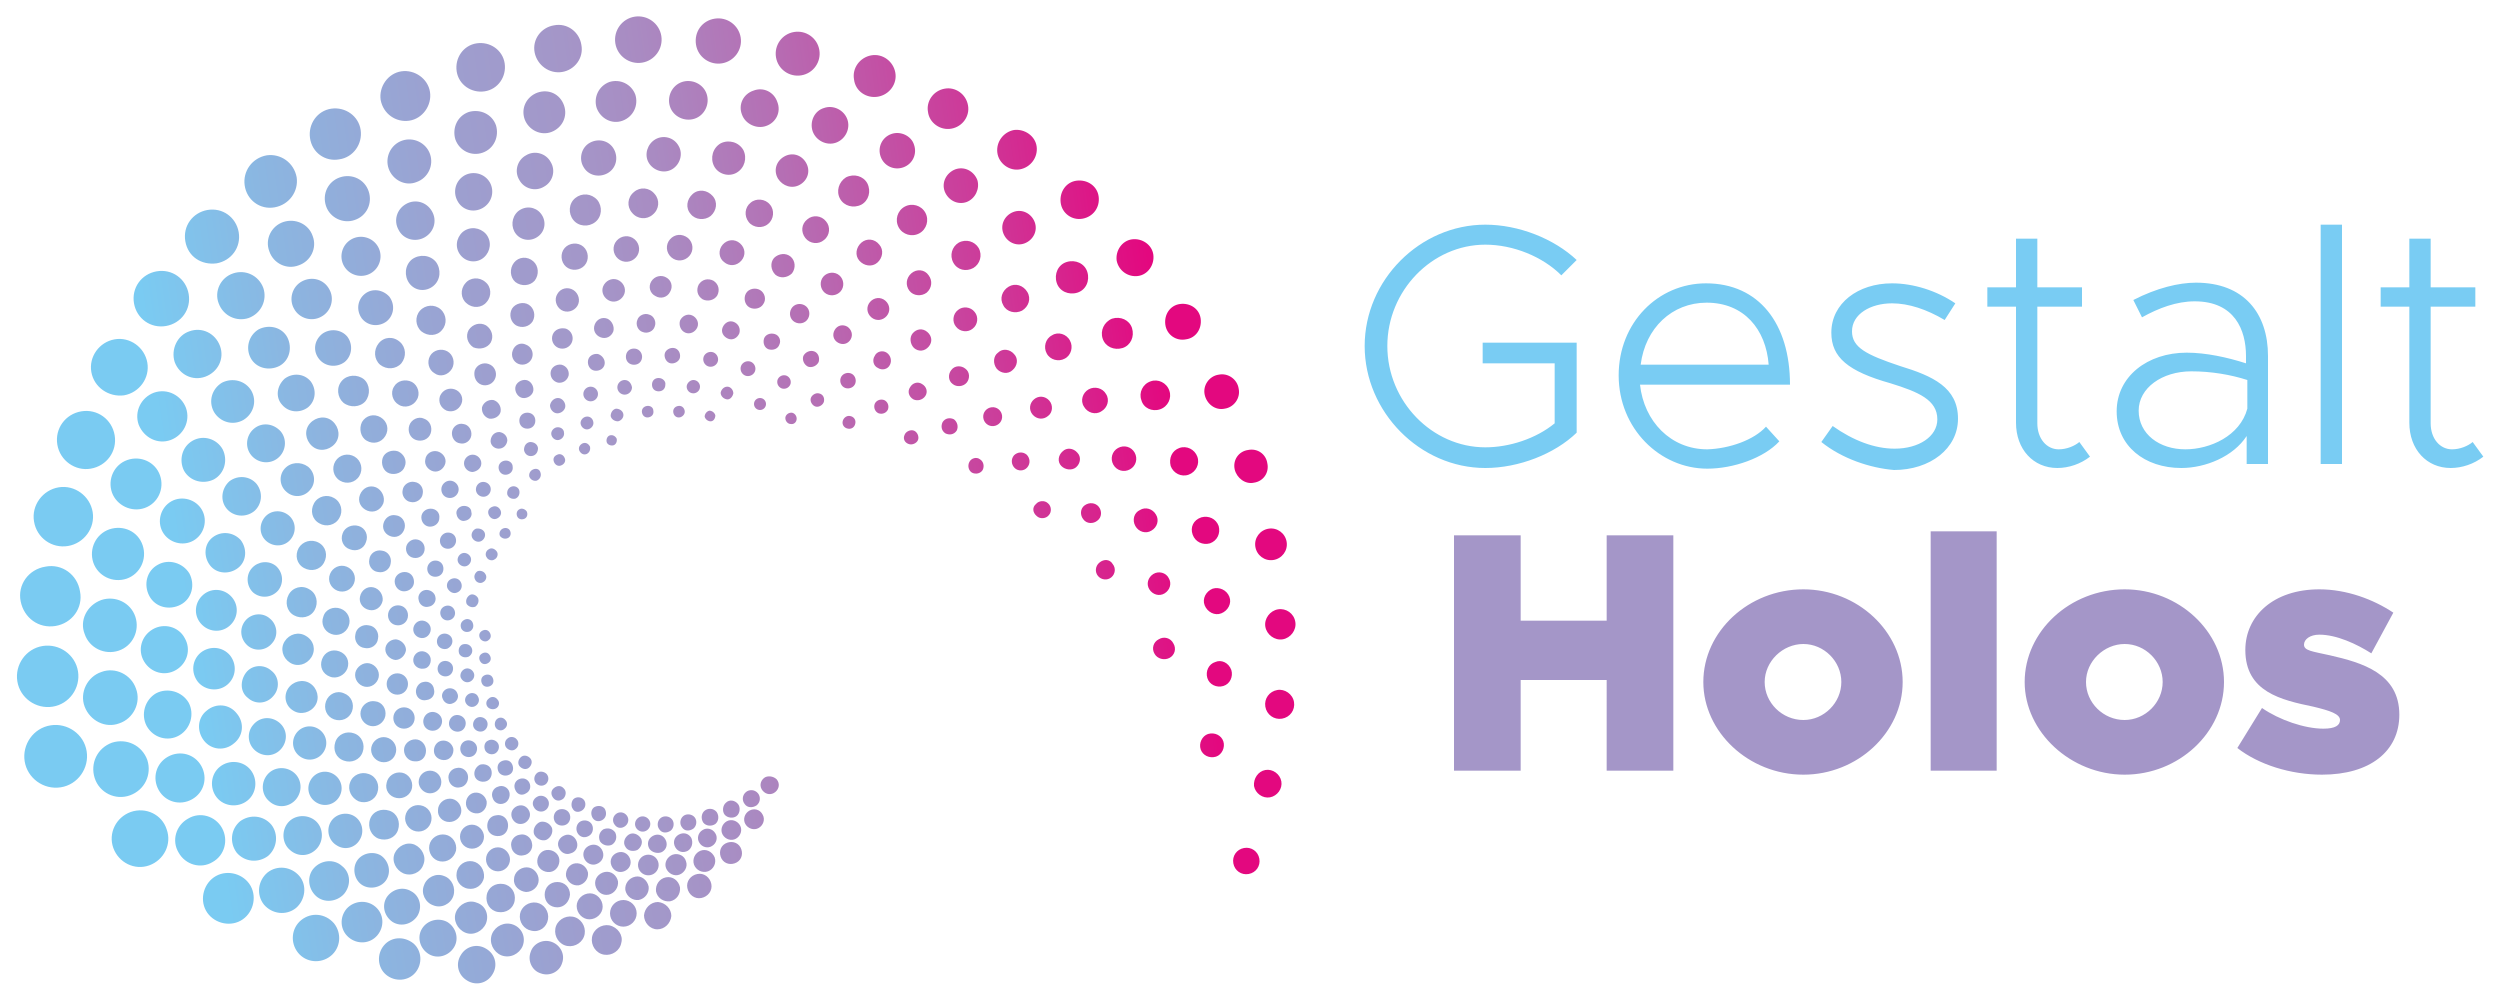
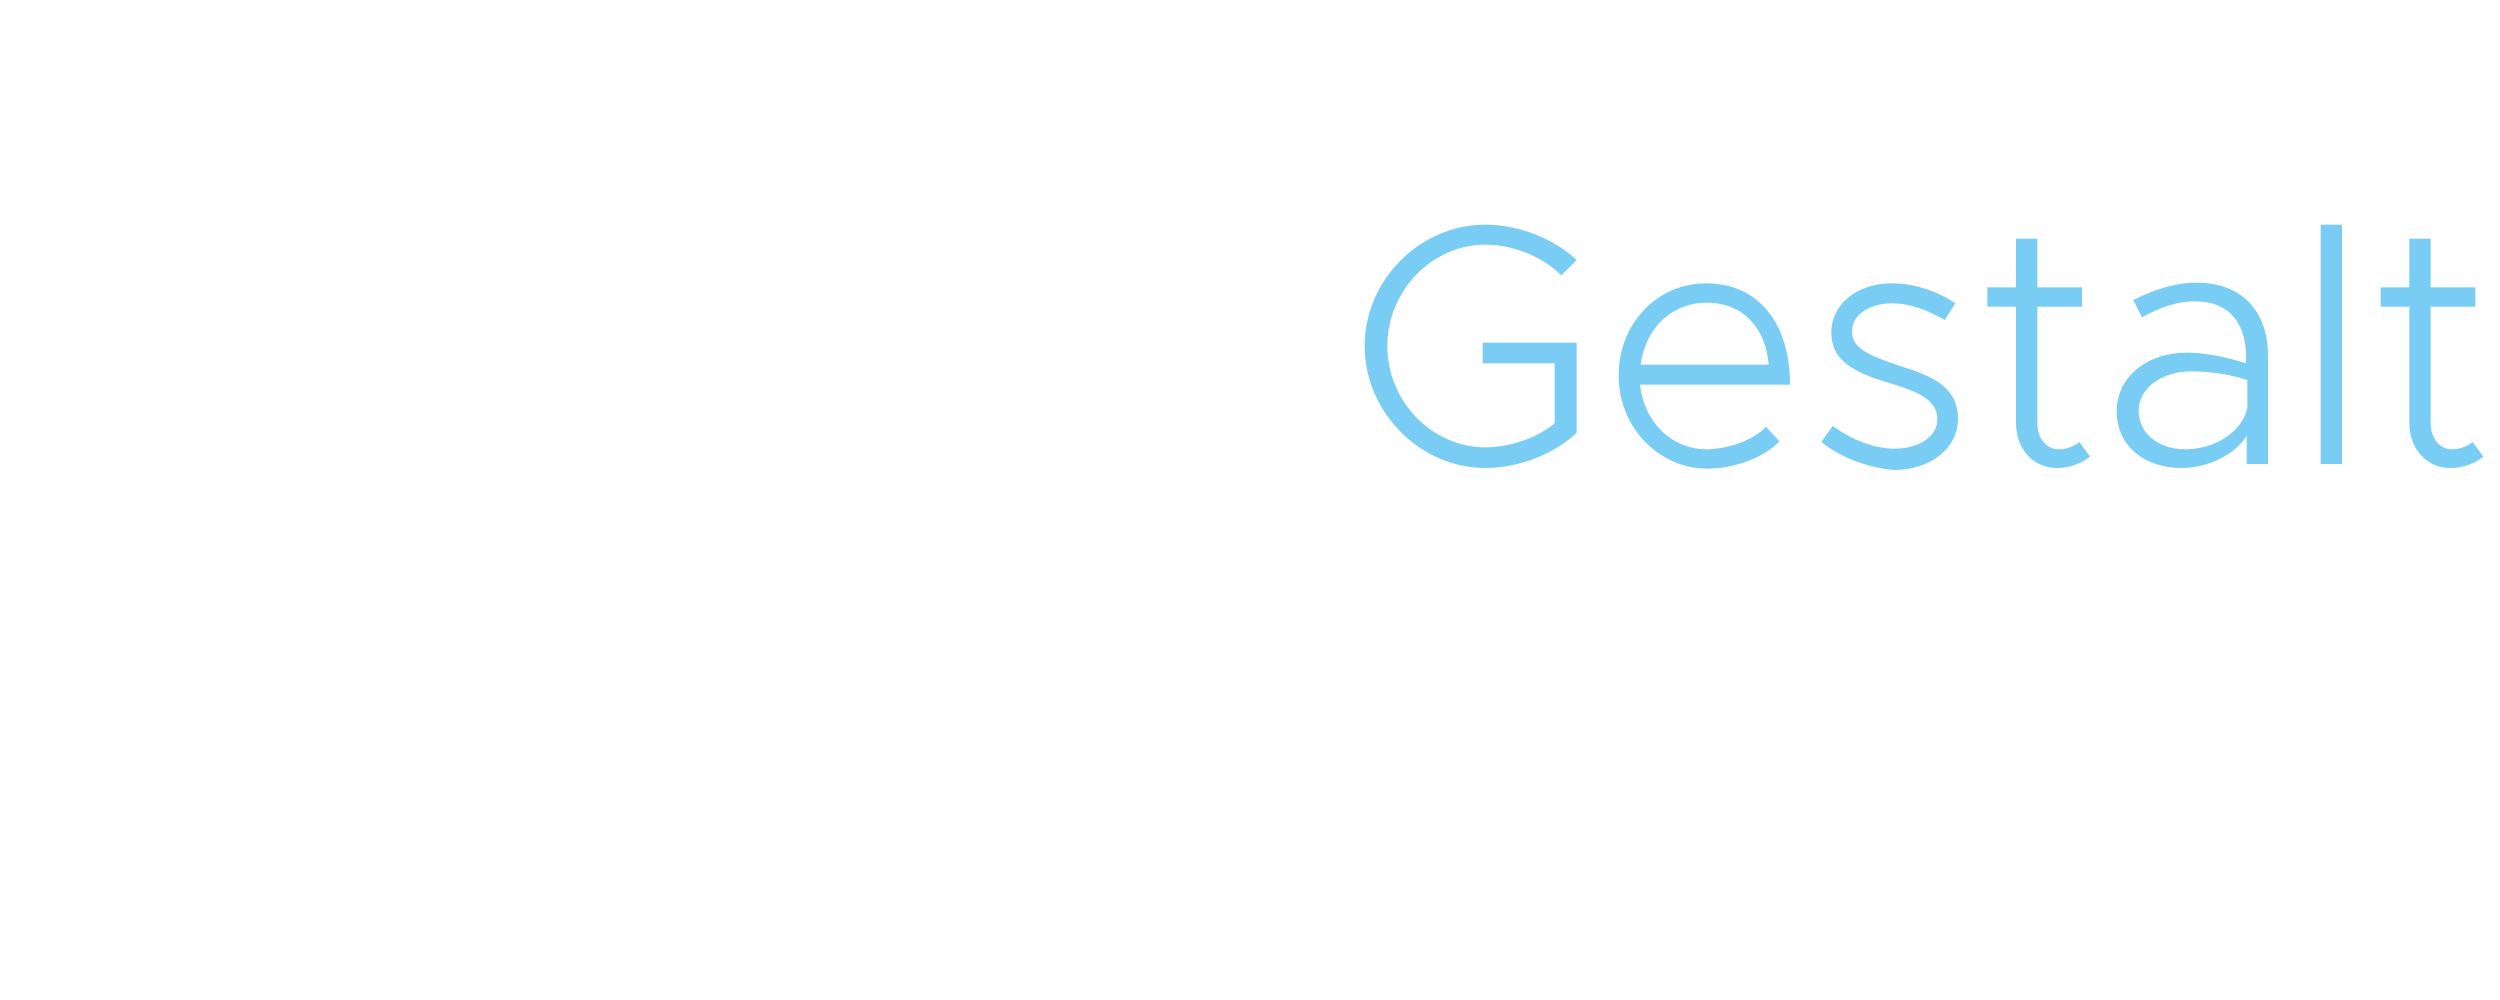
<svg xmlns="http://www.w3.org/2000/svg" id="Camada_1" x="0px" y="0px" viewBox="0 0 375 150" style="enable-background:new 0 0 375 150;" xml:space="preserve">
  <style type="text/css">	.st0{fill:#A496C8;}	.st1{fill:#79CCF3;}	.st2{fill:url(#SVGID_1_);}</style>
  <g>
    <g>
-       <path class="st0" d="M251,80.3v35.3h-10V102h-12.9v13.6h-10V80.3h10v12.8H241V80.3H251z M255.5,102.3c0-7.6,6.8-13.9,15-13.9   c8.1,0,14.9,6.3,14.9,13.9s-6.8,13.9-14.9,13.9C262.3,116.2,255.5,109.8,255.5,102.3z M276.2,102.3c0-3.1-2.6-5.7-5.7-5.7   s-5.8,2.6-5.8,5.7s2.6,5.7,5.8,5.7C273.6,108,276.2,105.4,276.2,102.3z M289.6,79.7h9.9v35.9h-9.9V79.7z M303.7,102.3   c0-7.6,6.8-13.9,15-13.9c8.1,0,14.9,6.3,14.9,13.9s-6.8,13.9-14.9,13.9C310.6,116.2,303.7,109.8,303.7,102.3z M324.4,102.3   c0-3.1-2.6-5.7-5.7-5.7s-5.8,2.6-5.8,5.7s2.6,5.7,5.8,5.7C321.8,108,324.4,105.4,324.4,102.3z M335.6,112.2l3.7-6   c2.6,1.8,6.4,3.1,9.2,3.1c1.8,0,2.5-0.5,2.5-1.3c0-0.9-1.5-1.4-4-2c-4.8-1-10.2-2.2-10.2-8.5c0-5.1,4.2-9.1,11.1-9.1   c4.1,0,8.1,1.5,11.1,3.5l-3.3,6.1c-2.2-1.4-5.2-2.8-7.8-2.8c-1.4,0-2.3,0.7-2.3,1.5c0,0.9,1.2,1,3.9,1.6   c4.8,1.1,10.4,2.7,10.4,8.9c0,5.5-4.4,9-11.6,9C343.6,116.2,338.8,114.7,335.6,112.2z" />
      <path class="st1" d="M222.4,51.4h14.1v13.5c-3.3,3.2-8.7,5.3-13.7,5.3c-9.8,0-18.1-8.4-18.1-18.3s8.3-18.2,18.1-18.2   c5,0,10.3,2.1,13.7,5.3l-2.3,2.3c-2.8-2.8-7.2-4.6-11.4-4.6c-8,0-14.7,6.9-14.7,15.2s6.7,15.2,14.7,15.2c3.6,0,7.6-1.3,10.4-3.6   v-9h-10.8V51.4z M264.9,64l2,2.2c-2.3,2.5-6.9,4.1-10.8,4.1c-7.1,0-13.3-6-13.3-14c0-7.9,5.9-13.8,13.1-13.8   c7.9,0,12.6,6,12.6,15.2H246c0.6,5.5,4.6,9.7,10.1,9.7C259.4,67.3,263.1,66,264.9,64z M246.1,54.7h19.2c-0.4-5.3-3.7-9.3-9.3-9.3   C250.8,45.4,246.8,49.2,246.1,54.7z M273.2,66.3l1.7-2.4c3.1,2.2,6.3,3.4,9.3,3.4c3.6,0,6.4-1.8,6.4-4.4c0-2.9-2.8-4.1-7-5.4   c-6.4-1.8-8.9-3.9-8.9-7.6c0-4.4,4-7.4,9.1-7.4c3.2,0,6.7,1.1,9.5,3l-1.6,2.5c-2.7-1.6-5.4-2.5-7.9-2.5c-3.2,0-6,1.6-6,4.2   c0,2.4,2.1,3.5,7.2,5.2c4.9,1.5,8.7,3.2,8.7,7.9c0,4.5-4.2,7.7-9.6,7.7C280.5,70.2,276.3,68.8,273.2,66.3z M313.5,68.5   c-1.4,1.1-3.2,1.7-4.9,1.7c-3.6,0-6.2-2.8-6.2-6.8V46h-4.3v-2.9h4.3v-7.3h3.2v7.3h6.7V46h-6.7v17.5c0,2.3,1.4,3.9,3.2,3.9   c1.2,0,2.4-0.5,3.1-1.1L313.5,68.5z M340.2,53.4v16.2H337v-4.2c-2,3.1-6.2,4.8-9.8,4.8c-5.5,0-9.7-3.3-9.7-8.5s4.6-8.8,10.5-8.8   c2.9,0,6.1,0.7,8.9,1.6v-1.1c0-3.9-1.7-8.2-7.7-8.2c-2.7,0-5.4,1-7.9,2.4L320,45c3.5-1.8,6.8-2.6,9.4-2.6   C336.6,42.4,340.2,47,340.2,53.4z M337.1,61.3V57c-2.5-0.8-5.4-1.3-8.4-1.3c-4.4,0-7.9,2.5-7.9,5.9c0,3.5,3.1,5.8,7,5.8   C331.5,67.4,336,65.4,337.1,61.3z M348.1,33.7h3.2v35.9h-3.2V33.7z M372.5,68.5c-1.4,1.1-3.2,1.7-4.9,1.7c-3.6,0-6.2-2.8-6.2-6.8   V46h-4.3v-2.9h4.3v-7.3h3.2v7.3h6.7V46h-6.7v17.5c0,2.3,1.4,3.9,3.2,3.9c1.2,0,2.4-0.5,3.1-1.1L372.5,68.5z" />
    </g>
    <linearGradient id="SVGID_1_" gradientUnits="userSpaceOnUse" x1="3.95" y1="65.72" x2="206.291" y2="94.752" gradientTransform="matrix(1 0 0 -1 0 152)">
      <stop offset="0.112" style="stop-color:#7ACBF2" />
      <stop offset="0.213" style="stop-color:#8BB6E1" />
      <stop offset="0.355" style="stop-color:#9D9FCF" />
      <stop offset="0.444" style="stop-color:#A496C8" />
      <stop offset="0.499" style="stop-color:#A98BC2" />
      <stop offset="0.597" style="stop-color:#B66DB3" />
      <stop offset="0.726" style="stop-color:#CC3C9A" />
      <stop offset="0.848" style="stop-color:#E3087F" />
    </linearGradient>
-     <path class="st2" d="M116.5,116.9c0.5,0.6,0.4,1.4-0.2,1.9s-1.4,0.4-1.9-0.2s-0.4-1.4,0.2-1.9C115.1,116.3,116,116.4,116.5,116.9z   M113.5,120.8c0.6-0.5,0.6-1.3,0.2-1.8c-0.5-0.6-1.3-0.6-1.8-0.2c-0.6,0.5-0.6,1.3-0.2,1.8C112.1,121.2,112.9,121.2,113.5,120.8z   M108.9,120.4c-0.5,0.4-0.6,1.3-0.2,1.8s1.3,0.6,1.8,0.2s0.6-1.3,0.2-1.8C110.2,120,109.4,119.9,108.9,120.4z M105.7,121.6  c-0.5,0.4-0.6,1.2-0.2,1.8c0.4,0.5,1.2,0.6,1.8,0.2c0.5-0.4,0.6-1.2,0.2-1.8C107,121.2,106.2,121.2,105.7,121.6z M104,124.3  c0.5-0.4,0.6-1.2,0.2-1.7s-1.2-0.6-1.7-0.2s-0.6,1.2-0.2,1.7C102.7,124.7,103.4,124.7,104,124.3z M100.6,124.6  c0.5-0.4,0.6-1.2,0.2-1.7s-1.2-0.6-1.7-0.2s-0.6,1.2-0.2,1.7C99.3,125,100,125,100.6,124.6z M95.5,124.3c0.4,0.5,1.1,0.6,1.6,0.2  s0.6-1.1,0.2-1.6s-1.1-0.6-1.6-0.2C95.2,123.1,95.1,123.8,95.5,124.3z M93.8,123.9c0.5-0.4,0.6-1.1,0.2-1.6s-1.1-0.6-1.6-0.2  s-0.6,1.1-0.2,1.6C92.6,124.3,93.3,124.3,93.8,123.9z M90.5,122.9c0.5-0.4,0.5-1.1,0.2-1.6c-0.4-0.5-1.1-0.5-1.6-0.2  c-0.5,0.4-0.5,1.1-0.2,1.6C89.3,123.3,90,123.3,90.5,122.9z M87.4,121.5c0.5-0.4,0.5-1.1,0.2-1.5c-0.4-0.5-1.1-0.5-1.5-0.2  s-0.5,1.1-0.2,1.5C86.2,121.9,86.9,121.9,87.4,121.5z M84.6,118.3c-0.4-0.5-1-0.5-1.5-0.1s-0.5,1-0.1,1.5s1,0.5,1.5,0.1  C84.9,119.4,85,118.7,84.6,118.3z M80.5,116c-0.4,0.4-0.5,1-0.1,1.5c0.4,0.4,1,0.5,1.5,0.1c0.4-0.4,0.5-1,0.1-1.5  C81.6,115.7,80.9,115.6,80.5,116z M79.4,115.1c0.4-0.4,0.5-1,0.1-1.4s-1-0.5-1.4-0.1s-0.5,1-0.1,1.4S79,115.5,79.4,115.1z   M77.4,112.3c0.4-0.3,0.5-1,0.1-1.4c-0.3-0.4-1-0.5-1.4-0.1c-0.4,0.3-0.5,1-0.1,1.4C76.4,112.6,77,112.7,77.4,112.3z M74.4,109.2  c0.3,0.4,0.9,0.5,1.3,0.1c0.4-0.3,0.5-0.9,0.1-1.3c-0.3-0.4-0.9-0.5-1.3-0.1C74.2,108.2,74.1,108.8,74.4,109.2z M74.5,106.2  c0.4-0.3,0.5-0.9,0.1-1.3c-0.3-0.4-0.9-0.5-1.3-0.1c-0.4,0.3-0.5,0.9-0.1,1.3C73.5,106.4,74.1,106.5,74.5,106.2z M73.7,102.8  c0.4-0.3,0.4-0.9,0.1-1.3s-0.9-0.4-1.3-0.1s-0.4,0.9-0.1,1.3C72.7,103.1,73.3,103.1,73.7,102.8z M72.2,98.1  c-0.4,0.3-0.4,0.8-0.1,1.2c0.3,0.4,0.8,0.4,1.2,0.1c0.4-0.3,0.4-0.8,0.1-1.2C73.1,97.8,72.6,97.8,72.2,98.1z M73.3,96  c0.4-0.3,0.4-0.8,0.1-1.2c-0.3-0.4-0.8-0.4-1.2-0.1c-0.4,0.3-0.4,0.8-0.1,1.2C72.5,96.3,73,96.3,73.3,96z M116.2,117.1L116.2,117.1  L116.2,117.1L116.2,117.1L116.2,117.1z M112.4,121.6c-0.7,0.4-1,1.3-0.6,2s1.3,1,2,0.6s1-1.3,0.6-2  C114,121.4,113.1,121.2,112.4,121.6z M109,123.2c-0.7,0.4-1,1.3-0.6,2s1.3,1,2,0.6s1-1.3,0.6-2S109.7,122.8,109,123.2z   M106.8,126.9c0.7-0.4,0.9-1.3,0.5-1.9c-0.4-0.7-1.3-0.9-1.9-0.5c-0.7,0.4-0.9,1.3-0.5,1.9C105.3,127.1,106.2,127.3,106.8,126.9z   M103.7,125.7c-0.4-0.7-1.2-0.9-1.9-0.5c-0.7,0.4-0.9,1.2-0.5,1.9c0.4,0.7,1.2,0.9,1.9,0.5C103.8,127.2,104,126.4,103.7,125.7z   M99.3,127.8c0.7-0.4,0.9-1.2,0.5-1.9c-0.4-0.7-1.2-0.9-1.9-0.5c-0.7,0.4-0.9,1.2-0.5,1.9C97.8,127.9,98.7,128.1,99.3,127.8z   M95.6,127.5c0.6-0.4,0.9-1.2,0.5-1.8c-0.4-0.6-1.2-0.9-1.8-0.5c-0.6,0.4-0.9,1.2-0.5,1.8C94.1,127.6,94.9,127.8,95.6,127.5z   M91.8,126.7c0.6-0.4,0.8-1.1,0.5-1.8c-0.4-0.6-1.1-0.8-1.8-0.5c-0.6,0.4-0.8,1.1-0.5,1.8C90.4,126.8,91.2,127,91.8,126.7z   M88.3,125.4c0.6-0.3,0.8-1.1,0.5-1.7s-1.1-0.8-1.7-0.5s-0.8,1.1-0.5,1.7C86.9,125.5,87.6,125.8,88.3,125.4z M84.9,123.7  c0.6-0.3,0.8-1.1,0.5-1.7s-1.1-0.8-1.7-0.5s-0.8,1.1-0.5,1.7C83.5,123.8,84.3,124,84.9,123.7z M80.1,121.1c0.3,0.6,1.1,0.8,1.6,0.5  c0.6-0.3,0.8-1.1,0.5-1.6c-0.3-0.6-1.1-0.8-1.6-0.5C80,119.8,79.7,120.5,80.1,121.1z M78.9,119c0.6-0.3,0.8-1,0.5-1.6  s-1-0.8-1.6-0.5s-0.8,1-0.5,1.6C77.6,119.2,78.3,119.4,78.9,119z M76.4,116.2c0.6-0.3,0.7-1,0.4-1.6c-0.3-0.6-1-0.7-1.6-0.4  c-0.6,0.3-0.7,1-0.4,1.6C75.1,116.3,75.8,116.5,76.4,116.2z M72.8,112.6c0.3,0.5,1,0.7,1.5,0.4c0.5-0.3,0.7-1,0.4-1.5  c-0.3-0.5-1-0.7-1.5-0.4C72.7,111.3,72.5,112,72.8,112.6z M72.6,109.6c0.5-0.3,0.7-1,0.4-1.5c-0.3-0.5-1-0.7-1.5-0.4  c-0.5,0.3-0.7,1-0.4,1.5C71.4,109.7,72.1,109.9,72.6,109.6z M70.3,104.1c-0.5,0.3-0.7,0.9-0.4,1.4c0.3,0.5,0.9,0.7,1.4,0.4  c0.5-0.3,0.7-0.9,0.4-1.4C71.5,104,70.8,103.8,70.3,104.1z M69.2,101.8c0.3,0.5,0.9,0.7,1.4,0.4c0.5-0.3,0.7-0.9,0.4-1.4  c-0.3-0.5-0.9-0.7-1.4-0.4S68.9,101.4,69.2,101.8z M70.7,97.1c-0.3-0.5-0.9-0.6-1.4-0.4c-0.5,0.3-0.6,0.9-0.4,1.4  c0.3,0.5,0.9,0.6,1.4,0.4C70.8,98.2,71,97.6,70.7,97.1z M69.6,93c-0.5,0.3-0.6,0.8-0.4,1.3c0.3,0.5,0.8,0.6,1.3,0.4  c0.5-0.3,0.6-0.8,0.4-1.3C70.7,92.9,70.1,92.7,69.6,93z M70.4,89.3c-0.4,0.3-0.6,0.8-0.4,1.3c0.3,0.4,0.8,0.6,1.3,0.4  c0.4-0.3,0.6-0.8,0.4-1.3C71.4,89.2,70.8,89,70.4,89.3z M71.6,85.7C71.2,86,71,86.5,71.3,87c0.2,0.4,0.8,0.6,1.2,0.3  c0.4-0.2,0.6-0.8,0.3-1.2C72.6,85.7,72,85.5,71.6,85.7z M73.3,82.4c-0.4,0.2-0.6,0.8-0.3,1.2c0.2,0.4,0.8,0.6,1.2,0.3  c0.4-0.2,0.6-0.8,0.3-1.2C74.2,82.3,73.7,82.1,73.3,82.4z M76.2,80.7c0.4-0.2,0.5-0.7,0.3-1.1s-0.7-0.5-1.1-0.3  C75,79.5,74.8,80,75,80.4C75.3,80.8,75.8,80.9,76.2,80.7z M77.9,76.4c-0.4,0.2-0.5,0.7-0.3,1.1s0.7,0.5,1.1,0.3s0.5-0.7,0.3-1.1  C78.7,76.3,78.2,76.2,77.9,76.4z M114.1,122.3L114.1,122.3L114.1,122.3L114.1,122.3L114.1,122.3z M111.2,127.4  c-0.3-0.9-1.2-1.3-2.1-1s-1.3,1.2-1,2.1c0.3,0.9,1.2,1.3,2.1,1S111.5,128.3,111.2,127.4z M105.1,127.6c-0.8,0.3-1.3,1.2-1,2.1  c0.3,0.8,1.2,1.3,2.1,1c0.8-0.3,1.3-1.2,1-2.1C106.8,127.7,105.9,127.3,105.1,127.6z M100.9,128.2c-0.8,0.3-1.3,1.2-1,2  s1.2,1.3,2,1s1.3-1.2,1-2C102.7,128.4,101.8,127.9,100.9,128.2z M97.8,131.2c0.8-0.3,1.2-1.2,0.9-2c-0.3-0.8-1.2-1.2-2-0.9  s-1.2,1.2-0.9,2S97,131.5,97.8,131.2z M94.5,128.8c-0.3-0.8-1.1-1.2-1.9-0.9s-1.2,1.1-0.9,1.9c0.3,0.8,1.1,1.2,1.9,0.9  S94.8,129.6,94.5,128.8z M89.5,129.6c0.8-0.3,1.2-1.1,0.9-1.9c-0.3-0.8-1.1-1.2-1.9-0.9c-0.8,0.3-1.2,1.1-0.9,1.9  C87.9,129.5,88.8,129.9,89.5,129.6z M86.5,126.2c-0.3-0.8-1.1-1.2-1.8-0.9c-0.8,0.3-1.2,1.1-0.9,1.8c0.3,0.8,1.1,1.2,1.8,0.9  C86.4,127.8,86.8,127,86.5,126.2z M81.9,126c0.7-0.3,1.1-1.1,0.9-1.8c-0.3-0.7-1.1-1.1-1.8-0.9c-0.7,0.3-1.1,1.1-0.9,1.8  C80.4,125.8,81.2,126.2,81.9,126z M79.4,121.7c-0.3-0.7-1-1.1-1.8-0.8c-0.7,0.3-1.1,1-0.8,1.8c0.3,0.7,1,1.1,1.8,0.8  C79.3,123.2,79.7,122.4,79.4,121.7z M76.4,118.8c-0.2-0.7-1-1.1-1.7-0.8c-0.7,0.2-1.1,1-0.8,1.7c0.2,0.7,1,1.1,1.7,0.8  C76.2,120.3,76.6,119.5,76.4,118.8z M71.2,116.4c0.2,0.7,1,1,1.7,0.8s1-1,0.8-1.7s-1-1-1.7-0.8C71.4,115,71,115.7,71.2,116.4z   M69.9,111.1c-0.7,0.2-1,1-0.8,1.6c0.2,0.7,1,1,1.6,0.8c0.7-0.2,1-1,0.8-1.6S70.6,110.9,69.9,111.1z M69.8,108.1  c-0.2-0.6-0.9-1-1.6-0.8c-0.6,0.2-1,0.9-0.8,1.6c0.2,0.6,0.9,1,1.6,0.8S70,108.7,69.8,108.1z M67.1,103.3c-0.6,0.2-1,0.9-0.7,1.5  c0.2,0.6,0.9,1,1.5,0.7c0.6-0.2,1-0.9,0.7-1.5C68.4,103.4,67.7,103.1,67.1,103.3z M65.7,100.7c0.2,0.6,0.9,0.9,1.5,0.7  c0.6-0.2,0.9-0.9,0.7-1.5c-0.2-0.6-0.9-0.9-1.5-0.7C65.8,99.4,65.5,100.1,65.7,100.7z M67.8,95.8c-0.2-0.6-0.9-0.9-1.5-0.7  c-0.6,0.2-0.9,0.9-0.7,1.5c0.2,0.6,0.9,0.9,1.5,0.7C67.7,97,68,96.4,67.8,95.8z M66.8,90.9c-0.6,0.2-0.9,0.8-0.7,1.4  c0.2,0.6,0.8,0.9,1.4,0.7c0.6-0.2,0.9-0.8,0.7-1.4S67.4,90.7,66.8,90.9z M68.5,88.9c0.6-0.2,0.9-0.8,0.7-1.4  c-0.2-0.6-0.8-0.9-1.4-0.7c-0.6,0.2-0.9,0.8-0.7,1.4C67.4,88.8,68,89.1,68.5,88.9z M68.7,84.3c0.2,0.5,0.8,0.8,1.3,0.6  c0.5-0.2,0.8-0.8,0.6-1.3c-0.2-0.5-0.8-0.8-1.3-0.6C68.8,83.2,68.5,83.8,68.7,84.3z M71.4,79.3c-0.5,0.2-0.8,0.8-0.6,1.3  c0.2,0.5,0.8,0.8,1.3,0.6c0.5-0.2,0.8-0.8,0.6-1.3S71.9,79.2,71.4,79.3z M73.3,77.2c0.2,0.5,0.7,0.8,1.2,0.6  c0.5-0.2,0.8-0.7,0.6-1.2c-0.2-0.5-0.7-0.8-1.2-0.6C73.3,76.2,73.1,76.7,73.3,77.2z M76.7,73c-0.5,0.2-0.7,0.7-0.6,1.2  c0.2,0.5,0.7,0.7,1.2,0.6c0.5-0.2,0.7-0.7,0.6-1.2C77.8,73.1,77.2,72.8,76.7,73z M80,70.4c-0.5,0.2-0.7,0.7-0.6,1.1  c0.2,0.5,0.7,0.7,1.1,0.6c0.5-0.2,0.7-0.7,0.6-1.1C81,70.4,80.5,70.2,80,70.4z M83.1,69.3c0.2,0.5,0.7,0.7,1.1,0.5  c0.5-0.2,0.7-0.7,0.5-1.1c-0.2-0.5-0.7-0.7-1.1-0.5C83.1,68.4,82.9,68.8,83.1,69.3z M88.5,67c-0.2-0.4-0.6-0.7-1.1-0.5  c-0.4,0.2-0.7,0.6-0.5,1.1c0.2,0.4,0.6,0.7,1.1,0.5C88.4,67.9,88.6,67.5,88.5,67z M91.5,65.3c-0.4,0.1-0.6,0.6-0.5,1s0.6,0.6,1,0.5  s0.6-0.6,0.5-1C92.3,65.4,91.9,65.2,91.5,65.3z M110.8,127.5L110.8,127.5C110.8,127.6,110.8,127.6,110.8,127.5  C110.8,127.6,110.8,127.5,110.8,127.5L110.8,127.5z M104.6,131.1c-1,0.2-1.7,1.1-1.5,2.1s1.1,1.7,2.1,1.5s1.7-1.1,1.5-2.1  S105.6,130.9,104.6,131.1z M99.9,131.6c-1,0.2-1.6,1.1-1.5,2.1c0.2,1,1.1,1.6,2.1,1.5c1-0.2,1.6-1.1,1.5-2.1  C101.8,132.1,100.9,131.4,99.9,131.6z M95.3,131.5c-1,0.2-1.6,1.1-1.5,2c0.2,1,1.1,1.6,2,1.5c1-0.2,1.6-1.1,1.5-2  C97.1,132,96.2,131.3,95.3,131.5z M92.7,132.2c-0.2-0.9-1-1.6-2-1.4c-0.9,0.2-1.6,1-1.4,2c0.2,0.9,1,1.6,2,1.4  C92.2,134,92.8,133.1,92.7,132.2z M88.2,130.9c-0.2-0.9-1-1.5-1.9-1.4s-1.5,1-1.4,1.9c0.2,0.9,1,1.5,1.9,1.4  C87.7,132.6,88.3,131.8,88.2,130.9z M83.9,128.9c-0.1-0.9-1-1.5-1.9-1.4s-1.5,1-1.4,1.9s1,1.5,1.9,1.4  C83.4,130.7,84,129.8,83.9,128.9z M78.5,128.3c0.9-0.1,1.5-1,1.3-1.8c-0.1-0.9-1-1.5-1.8-1.3c-0.9,0.1-1.5,1-1.3,1.8  C76.8,127.9,77.7,128.5,78.5,128.3z M74.4,122.3c-0.9,0.1-1.4,0.9-1.3,1.8s0.9,1.4,1.8,1.3s1.4-0.9,1.3-1.8  C76.1,122.7,75.3,122.1,74.4,122.3z M71.2,118.9c-0.8,0.1-1.4,0.9-1.3,1.8c0.1,0.8,0.9,1.4,1.8,1.3c0.8-0.1,1.4-0.9,1.3-1.8  C72.8,119.4,72.1,118.8,71.2,118.9z M70.2,116.4c-0.1-0.8-0.9-1.4-1.7-1.2c-0.8,0.1-1.4,0.9-1.2,1.7c0.1,0.8,0.9,1.4,1.7,1.2  C69.8,118,70.3,117.2,70.2,116.4z M66.3,111.1c-0.8,0.1-1.3,0.9-1.2,1.7c0.1,0.8,0.9,1.3,1.7,1.2c0.8-0.1,1.3-0.9,1.2-1.7  C67.8,111.5,67.1,111,66.3,111.1z M65.1,109.6c0.8-0.1,1.3-0.9,1.2-1.6c-0.1-0.8-0.9-1.3-1.6-1.2c-0.8,0.1-1.3,0.9-1.2,1.6  C63.6,109.2,64.3,109.7,65.1,109.6z M62.4,103.9c0.1,0.8,0.8,1.3,1.6,1.1c0.8-0.1,1.3-0.8,1.1-1.6c-0.1-0.8-0.8-1.3-1.6-1.1  C62.8,102.4,62.3,103.2,62.4,103.9z M64.6,98.8c-0.1-0.7-0.8-1.2-1.5-1.1s-1.2,0.8-1.1,1.5s0.8,1.2,1.5,1.1  C64.2,100.3,64.7,99.6,64.6,98.8z M63.1,93.1c-0.7,0.1-1.2,0.8-1.1,1.5c0.1,0.7,0.8,1.2,1.5,1.1c0.7-0.1,1.2-0.8,1.1-1.5  S63.8,93,63.1,93.1z M63.8,88.5c-0.7,0.1-1.2,0.8-1,1.5c0.1,0.7,0.8,1.2,1.5,1c0.7-0.1,1.2-0.8,1-1.5  C65.2,88.9,64.5,88.4,63.8,88.5z M64.1,85.5c0.1,0.7,0.7,1.1,1.4,1c0.7-0.1,1.1-0.7,1-1.4c-0.1-0.7-0.7-1.1-1.4-1  C64.5,84.2,64,84.8,64.1,85.5z M67,79.9c-0.6,0.1-1.1,0.7-1,1.4s0.7,1.1,1.4,1c0.6-0.1,1.1-0.7,1-1.4S67.7,79.8,67,79.9z   M69.4,75.9c-0.6,0.1-1.1,0.7-0.9,1.3c0.1,0.6,0.7,1.1,1.3,0.9c0.6-0.1,1.1-0.7,0.9-1.3C70.7,76.2,70.1,75.8,69.4,75.9z M71.4,73.6  c0.1,0.6,0.7,1,1.3,0.9c0.6-0.1,1-0.7,0.9-1.3c-0.1-0.6-0.7-1-1.3-0.9C71.7,72.4,71.3,73,71.4,73.6z M75.7,69.1  c-0.6,0.1-1,0.6-0.9,1.2s0.6,1,1.2,0.9s1-0.6,0.9-1.2C76.9,69.4,76.3,69,75.7,69.1z M79.8,68.4c0.6-0.1,0.9-0.6,0.9-1.2  c-0.1-0.6-0.6-0.9-1.2-0.9c-0.6,0.1-0.9,0.6-0.9,1.2C78.7,68.1,79.2,68.5,79.8,68.4z M83.5,64.1c-0.5,0.1-0.9,0.6-0.8,1.1  s0.6,0.9,1.1,0.8s0.9-0.6,0.8-1.1C84.6,64.4,84.1,64,83.5,64.1z M87.9,62.5c-0.5,0.1-0.9,0.6-0.8,1.1s0.6,0.9,1.1,0.8  s0.9-0.6,0.8-1.1C88.9,62.7,88.4,62.4,87.9,62.5z M93.5,62.1c-0.1-0.5-0.6-0.8-1.1-0.8c-0.5,0.1-0.8,0.6-0.8,1.1  c0.1,0.5,0.6,0.8,1.1,0.8C93.2,63.1,93.6,62.6,93.5,62.1z M97,60.9c-0.5,0.1-0.8,0.5-0.7,1c0.1,0.5,0.5,0.8,1,0.7s0.8-0.5,0.7-1  C98,61.1,97.5,60.8,97,60.9z M102.7,61.6c-0.1-0.5-0.5-0.8-1-0.7s-0.8,0.5-0.7,1c0.1,0.5,0.5,0.8,1,0.7  C102.4,62.5,102.8,62.1,102.7,61.6z M107.3,62.3c-0.1-0.4-0.5-0.7-0.9-0.7c-0.4,0.1-0.7,0.5-0.7,0.9c0.1,0.4,0.5,0.7,0.9,0.7  C107,63.2,107.3,62.8,107.3,62.3z M106.2,132.7L106.2,132.7C106.2,132.7,106.3,132.7,106.2,132.7  C106.2,132.7,106.2,132.6,106.2,132.7C106.2,132.6,106.2,132.7,106.2,132.7z M98.7,135.3c-1.1,0-2,0.9-2.1,2c0,1.1,0.9,2.1,2,2.1  s2-0.9,2.1-2C100.7,136.3,99.8,135.4,98.7,135.3z M93.5,135c-1.1,0-2,0.9-2,2s0.9,2,2,2s2-0.9,2-2S94.6,135,93.5,135z M90.4,136  c0-1.1-0.9-2-1.9-2c-1.1,0-2,0.9-2,1.9c0,1.1,0.9,2,1.9,2C89.5,137.9,90.4,137,90.4,136z M85.5,134.2c0-1.1-0.8-1.9-1.9-1.9  s-1.9,0.8-1.9,1.9c0,1.1,0.8,1.9,1.9,1.9C84.6,136.1,85.4,135.3,85.5,134.2z M78.9,133.8c1,0,1.9-0.8,1.9-1.8s-0.8-1.9-1.8-1.9  s-1.9,0.8-1.9,1.8C77,132.9,77.9,133.7,78.9,133.8z M74.7,127.1c-1,0-1.8,0.8-1.8,1.8c0,1,0.8,1.8,1.8,1.8s1.8-0.8,1.8-1.8  C76.5,128,75.7,127.1,74.7,127.1z M70.8,123.7c-1,0-1.8,0.8-1.8,1.8s0.8,1.8,1.8,1.8s1.8-0.8,1.8-1.8  C72.6,124.6,71.8,123.7,70.8,123.7z M67.4,123.3c1,0,1.8-0.8,1.8-1.7c0-1-0.8-1.8-1.7-1.8c-1,0-1.8,0.8-1.8,1.7  C65.6,122.5,66.4,123.3,67.4,123.3z M64.5,119c0.9,0,1.7-0.7,1.7-1.7c0-0.9-0.7-1.7-1.7-1.7c-0.9,0-1.7,0.7-1.7,1.7  C62.8,118.2,63.6,119,64.5,119z M63.9,112.6c0-0.9-0.7-1.7-1.6-1.7c-0.9,0-1.7,0.7-1.7,1.6s0.7,1.7,1.6,1.7  C63.2,114.3,63.9,113.6,63.9,112.6z M59,107.7c0,0.9,0.7,1.6,1.6,1.6c0.9,0,1.6-0.7,1.6-1.6s-0.7-1.6-1.6-1.6S59,106.8,59,107.7z   M59.6,104.2c0.9,0,1.6-0.7,1.6-1.6s-0.7-1.6-1.6-1.6c-0.9,0-1.6,0.7-1.6,1.6S58.7,104.2,59.6,104.2z M57.8,97.4  c0,0.8,0.7,1.5,1.5,1.6c0.8,0,1.5-0.7,1.6-1.5c0-0.8-0.7-1.5-1.5-1.6C58.5,95.9,57.8,96.6,57.8,97.4z M58.2,92.3  c0,0.8,0.6,1.5,1.5,1.5c0.8,0,1.5-0.6,1.5-1.5c0-0.8-0.6-1.5-1.5-1.5S58.2,91.5,58.2,92.3z M60.7,85.8c-0.8,0-1.5,0.6-1.5,1.4  s0.6,1.5,1.4,1.5c0.8,0,1.5-0.6,1.5-1.4C62.1,86.4,61.5,85.8,60.7,85.8z M60.9,82.3c0,0.8,0.6,1.4,1.4,1.4c0.8,0,1.4-0.6,1.4-1.4  s-0.6-1.4-1.4-1.4C61.6,80.9,60.9,81.5,60.9,82.3z M64.6,76.3c-0.8,0-1.4,0.6-1.4,1.3c0,0.8,0.6,1.4,1.3,1.4c0.8,0,1.4-0.6,1.4-1.3  C66,76.9,65.4,76.3,64.6,76.3z M67.5,74.7c0.7,0,1.3-0.6,1.3-1.3c0-0.7-0.6-1.3-1.3-1.3c-0.7,0-1.3,0.6-1.3,1.3  S66.7,74.7,67.5,74.7z M72.2,69.5c0-0.7-0.6-1.3-1.3-1.3c-0.7,0-1.3,0.6-1.3,1.3c0,0.7,0.6,1.3,1.3,1.3  C71.6,70.7,72.2,70.2,72.2,69.5z M74.8,67.3c0.7,0,1.2-0.5,1.3-1.2c0-0.7-0.5-1.2-1.2-1.3c-0.7,0-1.2,0.5-1.3,1.2  S74.1,67.3,74.8,67.3z M79.1,64.3c0.7,0,1.2-0.5,1.2-1.2s-0.5-1.2-1.2-1.2s-1.2,0.5-1.2,1.2C77.9,63.8,78.4,64.3,79.1,64.3z   M82.5,60.8c0,0.6,0.5,1.2,1.1,1.2s1.2-0.5,1.2-1.1s-0.5-1.2-1.1-1.2S82.6,60.2,82.5,60.8z M88.6,58c-0.6,0-1.1,0.5-1.1,1.1  s0.5,1.1,1.1,1.1s1.1-0.5,1.1-1.1S89.2,58,88.6,58z M93.7,57c-0.6,0-1.1,0.5-1.1,1.1s0.5,1.1,1.1,1.1s1.1-0.5,1.1-1.1  C94.7,57.5,94.3,57,93.7,57z M98.8,56.7c-0.6,0-1,0.4-1,1s0.4,1,1,1s1-0.4,1-1C99.9,57.2,99.4,56.7,98.8,56.7z M103,58  c0,0.5,0.4,1,1,1c0.5,0,1-0.4,1-1c0-0.5-0.4-1-1-1C103.5,57,103,57.5,103,58z M109.1,58c-0.5,0-0.9,0.4-1,0.9c0,0.5,0.4,0.9,0.9,1  s0.9-0.4,1-0.9C110,58.5,109.6,58,109.1,58z M114,59.7c-0.5,0-0.9,0.4-0.9,0.9s0.4,0.9,0.9,0.9s0.9-0.4,0.9-0.9  C114.9,60.1,114.5,59.7,114,59.7z M119.5,62.8c0-0.5-0.4-0.9-0.8-0.9c-0.5,0-0.9,0.4-0.9,0.8c0,0.5,0.4,0.9,0.8,0.9  C119.1,63.7,119.5,63.3,119.5,62.8z M100.2,137.4L100.2,137.4L100.2,137.4L100.2,137.4L100.2,137.4z M91.4,138.8  c-1.2-0.2-2.4,0.6-2.6,1.8s0.6,2.4,1.8,2.6c1.2,0.2,2.4-0.6,2.6-1.8C93.5,140.3,92.7,139.1,91.4,138.8z M85.9,137.5  c-1.2-0.2-2.4,0.6-2.6,1.8s0.6,2.4,1.8,2.6c1.2,0.2,2.4-0.6,2.6-1.8C87.9,138.9,87.1,137.7,85.9,137.5z M82.2,137.9  c0.2-1.2-0.6-2.3-1.7-2.5c-1.2-0.2-2.3,0.6-2.5,1.7c-0.2,1.2,0.6,2.3,1.7,2.5C80.9,139.9,82,139.1,82.2,137.9z M74.7,136.8  c1.2,0.2,2.3-0.5,2.5-1.7s-0.5-2.3-1.7-2.5s-2.3,0.5-2.5,1.7S73.5,136.6,74.7,136.8z M70.9,129.2c-1.1-0.2-2.2,0.5-2.4,1.7  c-0.2,1.1,0.5,2.2,1.7,2.4c1.1,0.2,2.2-0.5,2.4-1.7C72.7,130.5,72,129.4,70.9,129.2z M68.4,127.6c0.2-1.1-0.5-2.2-1.6-2.4  c-1.1-0.2-2.2,0.5-2.4,1.6c-0.2,1.1,0.5,2.2,1.6,2.4S68.1,128.7,68.4,127.6z M62.4,124.7c1.1,0.2,2.1-0.5,2.3-1.6  c0.2-1.1-0.5-2.1-1.6-2.3c-1.1-0.2-2.1,0.5-2.3,1.6C60.6,123.4,61.3,124.5,62.4,124.7z M59.5,119.7c1.1,0.2,2.1-0.5,2.3-1.5  c0.2-1.1-0.5-2.1-1.5-2.3c-1.1-0.2-2.1,0.5-2.3,1.5C57.7,118.5,58.4,119.5,59.5,119.7z M59.4,112.8c0.2-1-0.5-2-1.5-2.2  s-2,0.5-2.2,1.5s0.5,2,1.5,2.2S59.2,113.9,59.4,112.8z M56.3,105.2c-1-0.2-2,0.5-2.2,1.5s0.5,2,1.5,2.2s2-0.5,2.2-1.5  C58,106.3,57.3,105.3,56.3,105.2z M53.3,100.9c-0.2,1,0.5,1.9,1.4,2.1c1,0.2,1.9-0.5,2.1-1.4c0.2-1-0.5-1.9-1.4-2.1  C54.5,99.3,53.5,100,53.3,100.9z M54.7,97.2c0.9,0.2,1.9-0.4,2-1.4c0.2-0.9-0.4-1.9-1.4-2c-0.9-0.2-1.9,0.4-2,1.4  C53.1,96.1,53.7,97.1,54.7,97.2z M56,88.1c-0.9-0.2-1.8,0.4-2,1.4c-0.2,0.9,0.4,1.8,1.4,2c0.9,0.2,1.8-0.4,2-1.4  C57.5,89.2,56.9,88.3,56,88.1z M56.7,85.8c0.9,0.2,1.8-0.4,1.9-1.3c0.2-0.9-0.4-1.8-1.3-1.9c-0.9-0.2-1.8,0.4-1.9,1.3  C55.2,84.8,55.8,85.7,56.7,85.8z M59.4,77.3c-0.9-0.2-1.7,0.4-1.9,1.3s0.4,1.7,1.3,1.9c0.9,0.2,1.7-0.4,1.9-1.3  S60.3,77.4,59.4,77.3z M62.2,72.3c-0.8-0.2-1.7,0.4-1.8,1.2c-0.2,0.8,0.4,1.7,1.2,1.8c0.8,0.2,1.7-0.4,1.8-1.2  C63.6,73.2,63,72.4,62.2,72.3z M63.8,68.9c-0.2,0.8,0.4,1.6,1.2,1.8c0.8,0.2,1.6-0.4,1.8-1.2c0.2-0.8-0.4-1.6-1.2-1.8  C64.7,67.5,63.9,68.1,63.8,68.9z M69.5,63.6c-0.8-0.2-1.6,0.4-1.7,1.2s0.4,1.6,1.2,1.7c0.8,0.2,1.6-0.4,1.7-1.2  C70.8,64.5,70.3,63.7,69.5,63.6z M75.1,61.7c0.1-0.8-0.4-1.5-1.1-1.7c-0.8-0.1-1.5,0.4-1.7,1.1c-0.1,0.8,0.4,1.5,1.1,1.7  C74.2,62.9,75,62.4,75.1,61.7z M77.3,58.1c-0.1,0.7,0.4,1.5,1.1,1.6s1.5-0.4,1.6-1.1c0.1-0.7-0.4-1.5-1.1-1.6  C78.2,56.9,77.4,57.4,77.3,58.1z M82.6,55.8c-0.1,0.7,0.3,1.4,1.1,1.6c0.7,0.1,1.4-0.3,1.6-1.1c0.1-0.7-0.3-1.4-1.1-1.6  C83.4,54.6,82.7,55.1,82.6,55.8z M89.7,53.1c-0.7-0.1-1.4,0.3-1.5,1s0.3,1.4,1,1.5s1.4-0.3,1.5-1C90.8,53.9,90.3,53.3,89.7,53.1z   M95.3,52.3c-0.7-0.1-1.3,0.3-1.4,1s0.3,1.3,1,1.4c0.7,0.1,1.3-0.3,1.4-1C96.4,53.1,96,52.4,95.3,52.3z M101.1,52.2  c-0.6-0.1-1.3,0.3-1.4,0.9c-0.1,0.6,0.3,1.3,0.9,1.4c0.6,0.1,1.3-0.3,1.4-0.9C102.1,52.9,101.7,52.3,101.1,52.2z M105.5,53.7  c-0.1,0.6,0.3,1.2,0.9,1.3s1.2-0.3,1.3-0.9c0.1-0.6-0.3-1.2-0.9-1.3C106.2,52.7,105.6,53.1,105.5,53.7z M112.4,54.2  c-0.6-0.1-1.2,0.3-1.3,0.9c-0.1,0.6,0.3,1.2,0.9,1.3s1.2-0.3,1.3-0.9C113.4,54.9,113,54.3,112.4,54.2z M117.8,56.3  c-0.6-0.1-1.1,0.3-1.2,0.8c-0.1,0.6,0.3,1.1,0.8,1.2c0.6,0.1,1.1-0.3,1.2-0.8C118.7,56.9,118.3,56.4,117.8,56.3z M122.8,59  c-0.5-0.1-1.1,0.3-1.2,0.8s0.3,1.1,0.8,1.2c0.5,0.1,1.1-0.3,1.2-0.8C123.7,59.6,123.4,59.1,122.8,59z M126.4,63.2  c-0.1,0.5,0.2,1,0.8,1.1c0.5,0.1,1-0.2,1.1-0.8c0.1-0.5-0.2-1-0.8-1.1C127,62.3,126.5,62.7,126.4,63.2z M92.7,141.4L92.7,141.4  L92.7,141.4L92.7,141.4C92.7,141.3,92.7,141.4,92.7,141.4z M82.8,141.3c-1.3-0.5-2.8,0.2-3.2,1.5c-0.5,1.3,0.2,2.8,1.5,3.2  c1.3,0.5,2.8-0.2,3.2-1.5C84.8,143.2,84.1,141.8,82.8,141.3z M77,138.7c-1.3-0.5-2.7,0.2-3.2,1.4c-0.5,1.3,0.2,2.7,1.4,3.2  c1.3,0.5,2.7-0.2,3.2-1.4C78.9,140.6,78.3,139.2,77,138.7z M71.5,135.4c-1.2-0.5-2.6,0.2-3.1,1.4s0.2,2.6,1.4,3.1  c1.2,0.5,2.6-0.2,3.1-1.4C73.4,137.2,72.8,135.8,71.5,135.4z M66.6,131.4c-1.2-0.5-2.6,0.2-3,1.4c-0.5,1.2,0.2,2.6,1.4,3  c1.2,0.5,2.6-0.2,3-1.4S67.8,131.8,66.6,131.4z M63.5,129.7c0.5-1.2-0.2-2.5-1.3-3c-1.2-0.5-2.5,0.2-3,1.3c-0.5,1.2,0.2,2.5,1.3,3  C61.7,131.5,63.1,130.9,63.5,129.7z M56.8,125.8c1.2,0.4,2.5-0.1,2.9-1.3c0.4-1.2-0.1-2.5-1.3-2.9s-2.5,0.1-2.9,1.3  C55.1,124.1,55.7,125.4,56.8,125.8z M53.8,120.2c1.1,0.4,2.4-0.1,2.8-1.3c0.4-1.1-0.1-2.4-1.3-2.8c-1.1-0.4-2.4,0.1-2.8,1.3  C52.1,118.5,52.7,119.7,53.8,120.2z M51.6,114.1c1.1,0.4,2.4-0.1,2.8-1.3c0.4-1.1-0.1-2.4-1.3-2.8c-1.1-0.4-2.4,0.1-2.8,1.3  S50.4,113.7,51.6,114.1z M48.9,105.2c-0.4,1.1,0.1,2.3,1.2,2.7c1.1,0.4,2.3-0.1,2.7-1.2s-0.1-2.3-1.2-2.7  C50.5,103.5,49.3,104.1,48.9,105.2z M52.1,100.3c0.4-1.1-0.1-2.2-1.2-2.6c-1.1-0.4-2.2,0.1-2.6,1.2c-0.4,1.1,0.1,2.2,1.2,2.6  C50.5,101.9,51.7,101.3,52.1,100.3z M48.5,92.5c-0.4,1,0.1,2.2,1.2,2.6c1,0.4,2.2-0.1,2.6-1.2c0.4-1-0.1-2.2-1.2-2.6  C50,90.9,48.8,91.4,48.5,92.5z M52,85c-1-0.4-2.1,0.1-2.5,1.1s0.1,2.1,1.1,2.5s2.1-0.1,2.5-1.1S53,85.4,52,85z M51.4,80  c-0.4,1,0.1,2.1,1.1,2.4c1,0.4,2.1-0.1,2.4-1.1c0.4-1-0.1-2.1-1.1-2.4C52.8,78.6,51.7,79.1,51.4,80z M56.4,73.1  c-1-0.4-2,0.1-2.4,1.1s0.1,2,1.1,2.4s2-0.1,2.4-1.1C57.8,74.6,57.3,73.5,56.4,73.1z M59.7,67.7c-0.9-0.3-2,0.1-2.3,1s0.1,2,1,2.3  s2-0.1,2.3-1C61.1,69.1,60.6,68.1,59.7,67.7z M61.4,63.8c-0.3,0.9,0.1,1.9,1,2.2s1.9-0.1,2.2-1c0.3-0.9-0.1-1.9-1-2.2  C62.8,62.4,61.7,62.9,61.4,63.8z M68.2,58.4c-0.9-0.3-1.8,0.1-2.2,1c-0.3,0.9,0.1,1.8,1,2.2c0.9,0.3,1.8-0.1,2.2-1  C69.6,59.7,69.1,58.7,68.2,58.4z M72.2,57.7c0.8,0.3,1.8-0.1,2.1-1c0.3-0.8-0.1-1.8-1-2.1c-0.8-0.3-1.8,0.1-2.1,1  C71,56.5,71.4,57.4,72.2,57.7z M76.9,52.6c-0.3,0.8,0.1,1.7,0.9,2s1.7-0.1,2-0.9c0.3-0.8-0.1-1.7-0.9-2  C78.1,51.3,77.2,51.7,76.9,52.6z M82.9,50.2c-0.3,0.8,0.1,1.7,0.9,2s1.7-0.1,2-0.9c0.3-0.8-0.1-1.7-0.9-2  C84.1,49.1,83.2,49.4,82.9,50.2z M91.1,47.8c-0.8-0.3-1.6,0.1-1.9,0.9c-0.3,0.8,0.1,1.6,0.9,1.9c0.8,0.3,1.6-0.1,1.9-0.9  C92.2,49,91.8,48.1,91.1,47.8z M97.4,47.2c-0.7-0.3-1.6,0.1-1.8,0.8c-0.3,0.7,0.1,1.6,0.8,1.8c0.7,0.3,1.6-0.1,1.8-0.8  C98.5,48.3,98.1,47.4,97.4,47.2z M102.8,49.9c0.7,0.3,1.5-0.1,1.8-0.8s-0.1-1.5-0.8-1.8c-0.7-0.3-1.5,0.1-1.8,0.8  C101.8,48.8,102.1,49.6,102.8,49.9z M110.1,48.3c-0.7-0.3-1.4,0.1-1.7,0.8c-0.3,0.7,0.1,1.4,0.8,1.7c0.7,0.3,1.4-0.1,1.7-0.8  C111.1,49.3,110.8,48.6,110.1,48.3z M116.2,50.1c-0.7-0.2-1.4,0.1-1.6,0.7c-0.2,0.7,0.1,1.4,0.7,1.6c0.7,0.2,1.4-0.1,1.6-0.7  C117.2,51.1,116.9,50.3,116.2,50.1z M122.1,52.7c-0.6-0.2-1.3,0.1-1.6,0.7c-0.2,0.6,0.1,1.3,0.7,1.6c0.6,0.2,1.3-0.1,1.6-0.7  C123,53.6,122.7,52.9,122.1,52.7z M127.6,56c-0.6-0.2-1.3,0.1-1.5,0.7c-0.2,0.6,0.1,1.3,0.7,1.5s1.3-0.1,1.5-0.7  C128.5,56.9,128.2,56.2,127.6,56z M132.6,60c-0.6-0.2-1.2,0.1-1.4,0.6c-0.2,0.6,0.1,1.2,0.6,1.4c0.6,0.2,1.2-0.1,1.4-0.6  C133.4,60.8,133.1,60.2,132.6,60z M136.3,66.6c0.5,0.2,1.2-0.1,1.4-0.6s-0.1-1.2-0.6-1.4c-0.5-0.2-1.2,0.1-1.4,0.6  C135.4,65.8,135.7,66.4,136.3,66.6z M83.7,144.3L83.7,144.3C83.8,144.3,83.8,144.3,83.7,144.3C83.8,144.3,83.8,144.3,83.7,144.3  C83.8,144.3,83.7,144.3,83.7,144.3z M69.1,143.3c-0.8,1.3-0.4,3,1,3.8c1.3,0.8,3,0.4,3.8-1c0.8-1.3,0.4-3-1-3.8  C71.6,141.5,69.9,141.9,69.1,143.3z M63.3,139.3c-0.8,1.3-0.3,3,1,3.8s3,0.3,3.8-1s0.3-3-1-3.8C65.8,137.6,64.1,138,63.3,139.3z   M61.7,133.7c-1.3-0.8-2.9-0.3-3.7,0.9c-0.8,1.3-0.3,2.9,0.9,3.7c1.3,0.8,2.9,0.3,3.7-0.9C63.4,136.1,63,134.4,61.7,133.7z   M57.1,128.3c-1.2-0.7-2.9-0.3-3.6,0.9c-0.7,1.2-0.3,2.9,0.9,3.6c1.2,0.7,2.9,0.3,3.6-0.9C58.7,130.7,58.3,129.1,57.1,128.3z   M54,125.9c0.7-1.2,0.3-2.8-0.9-3.5s-2.8-0.3-3.5,0.9c-0.7,1.2-0.3,2.8,0.9,3.5C51.7,127.6,53.3,127.2,54,125.9z M50.9,119.5  c0.7-1.2,0.3-2.7-0.9-3.4c-1.2-0.7-2.7-0.3-3.4,0.9c-0.7,1.2-0.3,2.7,0.9,3.4C48.7,121.1,50.2,120.7,50.9,119.5z M48.6,112.7  c0.7-1.2,0.3-2.7-0.9-3.4c-1.2-0.7-2.7-0.3-3.4,0.9c-0.7,1.2-0.3,2.7,0.9,3.4C46.4,114.3,47.9,113.9,48.6,112.7z M44,106.6  c1.1,0.7,2.6,0.3,3.3-0.8c0.7-1.1,0.3-2.6-0.8-3.3c-1.1-0.7-2.6-0.3-3.3,0.8S42.8,105.9,44,106.6z M45.9,95.4  c-1.1-0.7-2.5-0.3-3.2,0.8c-0.7,1.1-0.3,2.5,0.8,3.2s2.5,0.3,3.2-0.8C47.4,97.5,47.1,96.1,45.9,95.4z M43.3,89.2  c-0.6,1.1-0.3,2.5,0.8,3.1s2.5,0.3,3.1-0.8c0.6-1.1,0.3-2.5-0.8-3.1C45.3,87.7,43.9,88.1,43.3,89.2z M44.8,82.2  c-0.6,1.1-0.3,2.4,0.8,3s2.4,0.3,3-0.8c0.6-1.1,0.3-2.4-0.8-3C46.7,80.8,45.4,81.2,44.8,82.2z M47.9,78.5c1,0.6,2.4,0.3,3-0.8  c0.6-1,0.3-2.4-0.8-3c-1-0.6-2.4-0.3-3,0.8C46.5,76.6,46.8,77.9,47.9,78.5z M50.3,69.2c-0.6,1-0.3,2.3,0.7,2.9s2.3,0.3,2.9-0.7  c0.6-1,0.3-2.3-0.7-2.9S50.9,68.2,50.3,69.2z M55,66.1c1,0.6,2.2,0.3,2.8-0.7s0.3-2.2-0.7-2.8s-2.2-0.3-2.8,0.7  C53.8,64.3,54.1,65.6,55,66.1z M59.1,58c-0.6,0.9-0.2,2.2,0.7,2.7c0.9,0.6,2.2,0.2,2.7-0.7c0.6-0.9,0.2-2.2-0.7-2.7  C60.8,56.8,59.6,57.1,59.1,58z M67.8,55.3c0.5-0.9,0.2-2.1-0.7-2.6c-0.9-0.5-2.1-0.2-2.6,0.7s-0.2,2.1,0.7,2.6  C66,56.6,67.2,56.3,67.8,55.3z M73.6,51.4c0.5-0.9,0.2-2-0.7-2.6c-0.9-0.5-2-0.2-2.6,0.7c-0.5,0.9-0.2,2,0.7,2.6  C72,52.5,73.1,52.2,73.6,51.4z M76.8,46.3c-0.5,0.9-0.2,2,0.6,2.5c0.9,0.5,2,0.2,2.5-0.6c0.5-0.9,0.2-2-0.6-2.5  C78.5,45.2,77.3,45.5,76.8,46.3z M83.6,44.1c-0.5,0.8-0.2,1.9,0.6,2.4c0.8,0.5,1.9,0.2,2.4-0.6s0.2-1.9-0.6-2.4  C85.2,43,84.1,43.2,83.6,44.1z M90.6,42.7c-0.5,0.8-0.2,1.8,0.6,2.3c0.8,0.5,1.8,0.2,2.3-0.6s0.2-1.8-0.6-2.3  C92.1,41.6,91.1,41.9,90.6,42.7z M97.7,42.2c-0.5,0.8-0.2,1.8,0.6,2.2c0.8,0.5,1.8,0.2,2.2-0.6c0.5-0.8,0.2-1.8-0.6-2.2  C99.2,41.2,98.2,41.4,97.7,42.2z M107.6,44.3c0.4-0.8,0.2-1.7-0.6-2.2c-0.8-0.4-1.7-0.2-2.2,0.6c-0.4,0.8-0.2,1.7,0.6,2.2  C106.2,45.3,107.2,45,107.6,44.3z M114,43.5c-0.7-0.4-1.7-0.2-2.1,0.5s-0.2,1.7,0.5,2.1c0.7,0.4,1.7,0.2,2.1-0.5  C115,44.9,114.7,43.9,114,43.5z M118.7,46.3c-0.4,0.7-0.2,1.6,0.5,2s1.6,0.2,2-0.5s0.2-1.6-0.5-2C120,45.4,119.1,45.6,118.7,46.3z   M127.1,49c-0.7-0.4-1.5-0.2-1.9,0.5s-0.2,1.5,0.5,1.9s1.5,0.2,1.9-0.5S127.7,49.4,127.1,49z M133,52.9c-0.6-0.4-1.5-0.2-1.8,0.5  c-0.4,0.6-0.2,1.5,0.5,1.8c0.6,0.4,1.5,0.2,1.8-0.5C133.8,54.1,133.6,53.3,133,52.9z M138.8,59.4c0.4-0.6,0.2-1.4-0.5-1.8  c-0.6-0.4-1.4-0.2-1.8,0.5c-0.4,0.6-0.2,1.4,0.5,1.8C137.6,60.2,138.4,60,138.8,59.4z M143.1,62.9c-0.6-0.3-1.3-0.2-1.7,0.4  c-0.3,0.6-0.2,1.3,0.4,1.7c0.6,0.3,1.3,0.2,1.7-0.4C143.8,64,143.6,63.3,143.1,62.9z M145.4,69.3c-0.3,0.6-0.1,1.3,0.4,1.6  c0.6,0.3,1.3,0.1,1.6-0.4c0.3-0.6,0.1-1.3-0.4-1.6C146.5,68.5,145.7,68.7,145.4,69.3z M73.4,145.7  C73.4,145.8,73.4,145.8,73.4,145.7C73.4,145.8,73.4,145.8,73.4,145.7C73.4,145.8,73.4,145.7,73.4,145.7L73.4,145.7z M57.6,141.8  c-1.1,1.3-1,3.3,0.3,4.4c1.3,1.1,3.3,1,4.4-0.3c1.1-1.3,1-3.3-0.3-4.4C60.6,140.4,58.7,140.5,57.6,141.8z M52,136.3  c-1.1,1.3-1,3.2,0.3,4.3s3.2,1,4.3-0.3s1-3.2-0.3-4.3S53.1,135.1,52,136.3z M51.3,129.9c-1.2-1.1-3.1-0.9-4.2,0.3  c-1.1,1.2-0.9,3.1,0.3,4.2c1.2,1.1,3.1,0.9,4.2-0.3C52.7,132.8,52.6,130.9,51.3,129.9z M47.6,127.2c1-1.2,0.9-3.1-0.3-4.1  s-3.1-0.9-4.1,0.3c-1,1.2-0.9,3.1,0.3,4.1C44.7,128.6,46.5,128.5,47.6,127.2z M44.4,119.9c1-1.2,0.9-3-0.3-4s-3-0.9-4,0.3  c-1,1.2-0.9,3,0.3,4C41.6,121.3,43.4,121.1,44.4,119.9z M38.3,112.6c1.2,1,2.9,0.9,3.9-0.3c1-1.2,0.9-2.9-0.3-3.9s-2.9-0.9-3.9,0.3  C37,109.8,37.1,111.6,38.3,112.6z M41,104.4c1-1.1,0.9-2.9-0.3-3.8c-1.1-1-2.9-0.9-3.8,0.3s-0.9,2.9,0.3,3.8  C38.3,105.7,40,105.6,41,104.4z M37.1,96.8c1.1,1,2.8,0.8,3.7-0.3c1-1.1,0.8-2.8-0.3-3.7c-1.1-1-2.8-0.8-3.7,0.3  C35.9,94.2,36,95.8,37.1,96.8z M37.8,85.2c-1,1.1-0.8,2.8,0.2,3.7c1.1,0.9,2.7,0.8,3.7-0.3c0.9-1.1,0.8-2.7-0.3-3.7  C40.3,84,38.7,84.2,37.8,85.2z M40,81.2c1.1,0.9,2.7,0.8,3.6-0.3c0.9-1.1,0.8-2.7-0.3-3.6s-2.7-0.8-3.6,0.3  C38.8,78.7,38.9,80.3,40,81.2z M42.7,70.3c-0.9,1-0.8,2.6,0.3,3.5c1,0.9,2.6,0.8,3.5-0.3c0.9-1,0.8-2.6-0.3-3.5  C45.1,69.2,43.6,69.3,42.7,70.3z M46.5,63.5c-0.9,1-0.7,2.5,0.3,3.4s2.5,0.7,3.4-0.3s0.7-2.5-0.3-3.4  C48.9,62.3,47.4,62.5,46.5,63.5z M51.5,60.4c1,0.8,2.5,0.7,3.3-0.2c0.8-1,0.7-2.5-0.2-3.3c-1-0.8-2.5-0.7-3.3,0.2  C50.4,58.1,50.6,59.6,51.5,60.4z M56.8,51.5c-0.8,1-0.7,2.4,0.2,3.2c1,0.8,2.4,0.7,3.2-0.2c0.8-1,0.7-2.4-0.2-3.2  C59,50.4,57.6,50.5,56.8,51.5z M66.3,49.5c0.8-0.9,0.7-2.3-0.2-3.1c-0.9-0.8-2.3-0.7-3.1,0.2s-0.7,2.3,0.2,3.1  C64.2,50.5,65.6,50.4,66.3,49.5z M73,45.3c0.8-0.9,0.7-2.3-0.2-3c-0.9-0.8-2.3-0.7-3,0.2c-0.8,0.9-0.7,2.3,0.2,3  C70.9,46.3,72.3,46.2,73,45.3z M77.1,39.4c-0.7,0.9-0.6,2.2,0.2,2.9c0.9,0.7,2.2,0.6,2.9-0.2c0.7-0.9,0.6-2.2-0.2-2.9  C79.1,38.4,77.8,38.5,77.1,39.4z M84.7,37.2C84,38,84.1,39.3,84.9,40c0.8,0.7,2.1,0.6,2.8-0.2c0.7-0.8,0.6-2.1-0.2-2.8  C86.7,36.3,85.4,36.4,84.7,37.2z M92.7,38.8c0.8,0.7,2,0.6,2.7-0.2s0.6-2-0.2-2.7c-0.8-0.7-2-0.6-2.7,0.2  C91.8,36.9,91.9,38.1,92.7,38.8z M100.5,35.9c-0.7,0.8-0.6,2,0.2,2.7c0.8,0.7,2,0.6,2.7-0.2s0.6-2-0.2-2.7  C102.3,35,101.2,35.1,100.5,35.9z M108.6,39.3c0.8,0.7,1.9,0.6,2.6-0.2s0.6-1.9-0.2-2.6c-0.8-0.7-1.9-0.6-2.6,0.2  C107.7,37.5,107.8,38.7,108.6,39.3z M118.6,38.5c-0.7-0.6-1.8-0.5-2.5,0.2c-0.6,0.7-0.5,1.8,0.2,2.5c0.7,0.6,1.8,0.5,2.5-0.2  C119.4,40.2,119.3,39.1,118.6,38.5z M123.5,41.5c-0.6,0.7-0.5,1.8,0.2,2.4c0.7,0.6,1.8,0.5,2.4-0.2s0.5-1.8-0.2-2.4  C125.2,40.7,124.1,40.8,123.5,41.5z M130.5,45.3c-0.6,0.7-0.5,1.7,0.2,2.3s1.7,0.5,2.3-0.2s0.5-1.7-0.2-2.3S131.1,44.6,130.5,45.3z   M137.1,52.2c0.7,0.6,1.6,0.5,2.2-0.2c0.6-0.7,0.5-1.6-0.2-2.2c-0.7-0.6-1.6-0.5-2.2,0.2C136.4,50.6,136.5,51.6,137.1,52.2z   M145,57.4c0.5-0.6,0.5-1.6-0.2-2.1c-0.6-0.5-1.6-0.5-2.1,0.2c-0.5,0.6-0.5,1.6,0.2,2.1C143.5,58.1,144.5,58,145,57.4z M149.8,61.4  c-0.6-0.5-1.5-0.4-2,0.2c-0.5,0.6-0.4,1.5,0.2,2c0.6,0.5,1.5,0.4,2-0.2C150.5,62.8,150.4,61.9,149.8,61.4z M154.1,70.1  c0.5-0.6,0.4-1.4-0.1-1.9c-0.6-0.5-1.4-0.4-1.9,0.1c-0.5,0.6-0.4,1.4,0.1,1.9C152.7,70.7,153.6,70.7,154.1,70.1z M155.5,77.4  c0.5,0.5,1.4,0.4,1.8-0.1c0.5-0.5,0.4-1.4-0.1-1.8c-0.5-0.5-1.4-0.4-1.8,0.1C154.8,76.1,154.9,76.9,155.5,77.4z M61.7,145.4  L61.7,145.4C61.8,145.4,61.8,145.4,61.7,145.4C61.7,145.3,61.7,145.3,61.7,145.4L61.7,145.4z M45.2,138c-1.5,1.2-1.7,3.4-0.5,4.9  s3.4,1.7,4.9,0.5s1.7-3.4,0.5-4.9C48.8,137,46.7,136.8,45.2,138z M44.9,131.4c-1.2-1.4-3.3-1.7-4.8-0.5c-1.4,1.2-1.7,3.3-0.5,4.8  c1.2,1.4,3.3,1.7,4.8,0.5C45.8,135,46.1,132.8,44.9,131.4z M40.7,123.7c-1.2-1.4-3.2-1.6-4.7-0.5c-1.4,1.2-1.6,3.2-0.5,4.7  c1.2,1.4,3.2,1.6,4.7,0.5C41.6,127.2,41.8,125.1,40.7,123.7z M37.1,120.1c1.4-1.1,1.6-3.2,0.5-4.6s-3.2-1.6-4.6-0.5  c-1.4,1.1-1.6,3.2-0.5,4.6C33.6,121,35.7,121.2,37.1,120.1z M30.6,111.1c1.1,1.4,3.1,1.6,4.5,0.4c1.4-1.1,1.6-3.1,0.4-4.5  c-1.1-1.4-3.1-1.6-4.5-0.4C29.6,107.7,29.5,109.7,30.6,111.1z M34.1,102.7c1.3-1.1,1.5-3,0.4-4.4c-1.1-1.3-3-1.5-4.4-0.4  c-1.3,1.1-1.5,3-0.4,4.4C30.8,103.6,32.8,103.8,34.1,102.7z M30.1,93.5c1.1,1.3,3,1.5,4.3,0.4c1.3-1.1,1.5-3,0.4-4.3  s-3-1.5-4.3-0.4C29.2,90.3,29,92.2,30.1,93.5z M31.9,80.6c-1.3,1-1.4,2.9-0.4,4.2c1,1.3,2.9,1.4,4.2,0.4s1.4-2.9,0.4-4.2  C35,79.8,33.2,79.6,31.9,80.6z M34,76.3c1,1.2,2.8,1.4,4.1,0.4c1.2-1,1.4-2.8,0.4-4.1c-1-1.2-2.8-1.4-4.1-0.4  C33.2,73.3,33,75.1,34,76.3z M38.1,64.3c-1.2,1-1.4,2.8-0.4,4s2.8,1.4,4,0.4s1.4-2.8,0.4-4C41,63.5,39.3,63.3,38.1,64.3z   M42.3,60.7c1,1.2,2.7,1.3,3.9,0.4c1.2-1,1.3-2.7,0.4-3.9c-1-1.2-2.7-1.3-3.9-0.4C41.5,57.9,41.3,59.6,42.3,60.7z M47.9,53.9  c0.9,1.1,2.6,1.3,3.8,0.4c1.1-0.9,1.3-2.6,0.4-3.8c-0.9-1.1-2.6-1.3-3.8-0.4C47.1,51.1,46.9,52.7,47.9,53.9z M54.7,44.1  c-1.1,0.9-1.3,2.5-0.4,3.7c0.9,1.1,2.5,1.3,3.7,0.4c1.1-0.9,1.3-2.5,0.4-3.7C57.4,43.4,55.8,43.2,54.7,44.1z M65,42.9  c1.1-0.9,1.2-2.5,0.4-3.6c-0.9-1.1-2.5-1.2-3.6-0.4c-1.1,0.9-1.2,2.5-0.4,3.6C62.3,43.7,63.9,43.8,65,42.9z M72.6,38.6  c1-0.9,1.2-2.4,0.3-3.5c-0.9-1-2.4-1.2-3.5-0.3c-1,0.9-1.2,2.4-0.3,3.5C70,39.4,71.6,39.5,72.6,38.6z M77.4,35.1  c0.8,1,2.3,1.2,3.4,0.3c1-0.8,1.2-2.3,0.3-3.4c-0.8-1-2.3-1.2-3.4-0.3C76.7,32.6,76.6,34.1,77.4,35.1z M86.3,29.7  c-1,0.8-1.1,2.3-0.3,3.3c0.8,1,2.3,1.1,3.3,0.3s1.1-2.3,0.3-3.3C88.7,29,87.3,28.9,86.3,29.7z M95.1,28.8c-1,0.8-1.1,2.2-0.3,3.1  c0.8,1,2.2,1.1,3.1,0.3c1-0.8,1.1-2.2,0.3-3.1C97.4,28.1,96,28,95.1,28.8z M106.6,32.4c0.9-0.8,1.1-2.1,0.3-3  c-0.8-0.9-2.1-1.1-3-0.3c-0.9,0.8-1.1,2.1-0.3,3C104.3,33,105.7,33.1,106.6,32.4z M112.3,33.3c0.7,0.9,2.1,1,2.9,0.3  c0.9-0.7,1-2.1,0.3-2.9c-0.7-0.9-2.1-1-2.9-0.3C111.7,31.1,111.6,32.4,112.3,33.3z M120.8,35.7c0.7,0.9,2,1,2.8,0.3  c0.9-0.7,1-2,0.3-2.8c-0.7-0.9-2-1-2.8-0.3C120.2,33.6,120.1,34.8,120.8,35.7z M129.2,36.4c-0.8,0.7-1,1.9-0.3,2.7s1.9,1,2.7,0.3  s1-1.9,0.3-2.7C131.2,35.8,130,35.7,129.2,36.4z M136.7,41c-0.8,0.7-0.9,1.8-0.3,2.6s1.8,0.9,2.6,0.3c0.8-0.7,0.9-1.8,0.3-2.6  C138.7,40.4,137.5,40.3,136.7,41z M145.9,49.3c0.8-0.6,0.9-1.8,0.3-2.5c-0.6-0.8-1.8-0.9-2.5-0.3c-0.8,0.6-0.9,1.8-0.3,2.5  C144,49.8,145.2,49.9,145.9,49.3z M149.5,55.3c0.6,0.7,1.7,0.9,2.4,0.2c0.7-0.6,0.9-1.7,0.2-2.4c-0.6-0.7-1.7-0.9-2.4-0.2  C149,53.4,148.9,54.5,149.5,55.3z M157.4,60.1c-0.6-0.7-1.6-0.8-2.3-0.2s-0.8,1.6-0.2,2.3s1.6,0.8,2.3,0.2  C157.9,61.9,158,60.8,157.4,60.1z M161.4,70.1c0.7-0.6,0.8-1.6,0.2-2.2c-0.6-0.7-1.6-0.8-2.2-0.2c-0.7,0.6-0.8,1.6-0.2,2.2  S160.8,70.6,161.4,70.1z M162.7,75.8c-0.7,0.5-0.7,1.5-0.2,2.1c0.5,0.7,1.5,0.7,2.1,0.2c0.7-0.5,0.7-1.5,0.2-2.1  S163.4,75.3,162.7,75.8z M164.9,84.4c-0.6,0.5-0.7,1.4-0.2,2s1.4,0.7,2,0.2s0.7-1.4,0.2-2C166.5,83.9,165.6,83.8,164.9,84.4z   M49.1,142.7L49.1,142.7L49.1,142.7L49.1,142.7L49.1,142.7z M32.4,131.4c-1.8,1-2.5,3.4-1.5,5.2s3.4,2.5,5.2,1.5s2.5-3.4,1.5-5.2  C36.6,131.1,34.2,130.4,32.4,131.4z M33.3,124.2c-1-1.8-3.3-2.5-5.1-1.4c-1.8,1-2.5,3.3-1.4,5.1c1,1.8,3.3,2.5,5.1,1.4  C33.7,128.3,34.3,126,33.3,124.2z M28.8,119.9c1.8-1,2.4-3.2,1.4-5s-3.2-2.4-5-1.4s-2.4,3.2-1.4,5S27,120.9,28.8,119.9z   M26.9,110.3c1.7-1,2.3-3.2,1.4-4.9c-1-1.7-3.2-2.3-4.9-1.4c-1.7,1-2.3,3.2-1.4,4.9C23,110.7,25.2,111.3,26.9,110.3z M22.9,94.4  c-1.7,1-2.3,3.1-1.3,4.8c1,1.7,3.1,2.3,4.8,1.3s2.3-3.1,1.3-4.8C26.8,94,24.6,93.4,22.9,94.4z M23.7,84.7c-1.7,0.9-2.2,3-1.3,4.7  c0.9,1.7,3,2.2,4.7,1.3c1.7-0.9,2.2-3,1.3-4.7C27.4,84.4,25.3,83.8,23.7,84.7z M25.7,75.2c-1.6,0.9-2.2,3-1.3,4.6  c0.9,1.6,3,2.2,4.6,1.3c1.6-0.9,2.2-3,1.3-4.6S27.3,74.3,25.7,75.2z M28.9,66.1c-1.6,0.9-2.1,2.9-1.3,4.5c0.9,1.6,2.9,2.1,4.5,1.3  c1.6-0.9,2.1-2.9,1.3-4.5C32.5,65.8,30.5,65.2,28.9,66.1z M33.3,57.4c-1.5,0.9-2.1,2.8-1.2,4.4c0.9,1.5,2.8,2.1,4.4,1.2  c1.5-0.9,2.1-2.8,1.2-4.4C36.8,57.1,34.9,56.6,33.3,57.4z M37.6,53.7c0.8,1.5,2.7,2,4.3,1.2c1.5-0.8,2-2.7,1.2-4.3  c-0.8-1.5-2.7-2-4.3-1.2C37.3,50.3,36.8,52.2,37.6,53.7z M45.3,42.2c-1.5,0.8-2,2.7-1.2,4.1c0.8,1.5,2.7,2,4.1,1.2  c1.5-0.8,2-2.7,1.2-4.1C48.6,41.9,46.8,41.4,45.3,42.2z M52.7,35.9c-1.4,0.8-1.9,2.6-1.1,4c0.8,1.4,2.6,1.9,4,1.1  c1.4-0.8,1.9-2.6,1.1-4C55.9,35.6,54.1,35.1,52.7,35.9z M63.7,35.6c1.4-0.8,1.9-2.5,1.1-3.9c-0.8-1.4-2.5-1.9-3.9-1.1  s-1.9,2.5-1.1,3.9C60.5,35.9,62.3,36.4,63.7,35.6z M72.4,31.2c1.4-0.8,1.8-2.5,1.1-3.8c-0.8-1.4-2.5-1.8-3.8-1.1  c-1.4,0.8-1.8,2.5-1.1,3.8C69.3,31.5,71,32,72.4,31.2z M81.6,28c1.3-0.7,1.8-2.4,1-3.7c-0.7-1.3-2.4-1.8-3.7-1  c-1.3,0.7-1.8,2.4-1,3.7C78.6,28.3,80.3,28.8,81.6,28z M87.5,25c0.7,1.3,2.3,1.7,3.6,1c1.3-0.7,1.7-2.3,1-3.6  c-0.7-1.3-2.3-1.7-3.6-1C87.2,22.1,86.8,23.8,87.5,25z M98.3,20.9c-1.2,0.7-1.7,2.3-1,3.5s2.3,1.7,3.5,1s1.7-2.3,1-3.5  C101.1,20.6,99.5,20.2,98.3,20.9z M110.5,25.9c1.2-0.7,1.6-2.2,1-3.4c-0.7-1.2-2.2-1.6-3.4-1c-1.2,0.7-1.6,2.2-1,3.4  C107.7,26.1,109.3,26.6,110.5,25.9z M120,27.7c1.2-0.7,1.6-2.1,0.9-3.3c-0.7-1.2-2.1-1.6-3.3-0.9c-1.2,0.7-1.6,2.1-0.9,3.3  C117.4,27.9,118.8,28.4,120,27.7z M126,29.8c0.6,1.1,2,1.5,3.2,0.9c1.1-0.6,1.5-2,0.9-3.2c-0.6-1.1-2-1.5-3.2-0.9  C125.8,27.3,125.4,28.7,126,29.8z M135.7,31c-1.1,0.6-1.5,2-0.9,3.1s2,1.5,3.1,0.9s1.5-2,0.9-3.1S136.8,30.4,135.7,31z M146,40.2  c1-0.6,1.4-1.9,0.8-3c-0.6-1-1.9-1.4-3-0.8c-1,0.6-1.4,1.9-0.8,3C143.6,40.5,144.9,40.8,146,40.2z M153.3,46.6  c1-0.6,1.4-1.8,0.8-2.8c-0.6-1-1.8-1.4-2.8-0.8c-1,0.6-1.4,1.8-0.8,2.8C151,46.8,152.3,47.1,153.3,46.6z M157.8,50.3  c-1,0.5-1.3,1.8-0.8,2.7c0.5,1,1.8,1.3,2.7,0.8c1-0.5,1.3-1.8,0.8-2.7C160,50.1,158.7,49.7,157.8,50.3z M163.3,58.4  c-0.9,0.5-1.3,1.7-0.7,2.6c0.5,0.9,1.7,1.3,2.6,0.7c0.9-0.5,1.3-1.7,0.7-2.6C165.4,58.2,164.2,57.9,163.3,58.4z M167.7,67.2  c-0.9,0.5-1.2,1.6-0.7,2.5s1.6,1.2,2.5,0.7s1.2-1.6,0.7-2.5C169.7,67,168.6,66.7,167.7,67.2z M170.3,78.9c0.5,0.9,1.6,1.2,2.4,0.7  c0.9-0.5,1.2-1.6,0.7-2.4c-0.5-0.9-1.6-1.2-2.4-0.7C170.1,76.9,169.8,78,170.3,78.9z M173,86.1c-0.8,0.5-1.1,1.5-0.6,2.3  s1.5,1.1,2.3,0.6s1.1-1.5,0.6-2.3C174.9,85.9,173.8,85.6,173,86.1z M175.4,98.7c0.8-0.4,1.1-1.4,0.6-2.2c-0.4-0.8-1.4-1.1-2.2-0.6  c-0.8,0.4-1.1,1.4-0.6,2.2C173.6,98.8,174.6,99.1,175.4,98.7z M35.7,137.3L35.7,137.3C35.8,137.3,35.8,137.3,35.7,137.3  C35.8,137.3,35.7,137.3,35.7,137.3L35.7,137.3z M19.6,121.8c-2.2,0.8-3.4,3.2-2.6,5.4s3.2,3.4,5.4,2.6s3.4-3.2,2.6-5.4  C24.3,122.2,21.9,121,19.6,121.8z M19.5,119.3c2.2-0.8,3.3-3.1,2.6-5.3c-0.8-2.2-3.1-3.3-5.3-2.6c-2.2,0.8-3.3,3.1-2.6,5.3  S17.3,120.1,19.5,119.3z M17.9,108.5c2.1-0.7,3.3-3.1,2.5-5.2c-0.7-2.1-3.1-3.3-5.2-2.5c-2.1,0.7-3.3,3.1-2.5,5.2  S15.8,109.3,17.9,108.5z M12.7,95.1c0.7,2.1,3,3.2,5.1,2.5s3.2-3,2.5-5.1s-3-3.2-5.1-2.5C13,90.8,11.9,93.1,12.7,95.1z M16.4,79.4  c-2,0.7-3.1,2.9-2.4,5c0.7,2,2.9,3.1,5,2.4c2-0.7,3.1-2.9,2.4-5C20.7,79.7,18.5,78.7,16.4,79.4z M21.7,76.2c2-0.7,3-2.9,2.3-4.9  s-2.9-3-4.9-2.3s-3,2.9-2.3,4.9C17.5,75.8,19.7,76.9,21.7,76.2z M25.6,66c1.9-0.7,3-2.8,2.3-4.8c-0.7-1.9-2.8-3-4.8-2.3  c-1.9,0.7-3,2.8-2.3,4.8C21.6,65.7,23.7,66.7,25.6,66z M26.2,54.3c0.7,1.9,2.7,2.9,4.6,2.2s2.9-2.7,2.2-4.6  c-0.7-1.9-2.7-2.9-4.6-2.2C26.6,50.3,25.6,52.4,26.2,54.3z M32.8,45.5c0.7,1.9,2.7,2.8,4.5,2.2c1.9-0.7,2.8-2.7,2.2-4.5  c-0.7-1.9-2.7-2.8-4.5-2.2C33.1,41.6,32.1,43.7,32.8,45.5z M42.5,33.3c-1.8,0.6-2.8,2.6-2.1,4.4c0.6,1.8,2.6,2.8,4.4,2.1  c1.8-0.6,2.8-2.6,2.1-4.4C46.3,33.6,44.3,32.7,42.5,33.3z M53.2,33c1.8-0.6,2.7-2.5,2.1-4.3c-0.6-1.8-2.5-2.7-4.3-2.1  s-2.7,2.5-2.1,4.3C49.5,32.7,51.5,33.6,53.2,33z M62.5,27.3c1.7-0.6,2.6-2.5,2-4.2s-2.5-2.6-4.2-2s-2.6,2.5-2,4.2  C58.9,27,60.8,28,62.5,27.3z M72.4,22.9c1.7-0.6,2.5-2.4,2-4.1c-0.6-1.7-2.4-2.5-4.1-2c-1.7,0.6-2.5,2.4-2,4.1  C68.9,22.6,70.7,23.5,72.4,22.9z M82.7,19.8c1.6-0.6,2.5-2.3,1.9-4s-2.3-2.5-4-1.9c-1.6,0.6-2.5,2.3-1.9,4  C79.3,19.5,81.1,20.4,82.7,19.8z M93.4,18.1c1.6-0.6,2.4-2.3,1.9-3.9c-0.6-1.6-2.3-2.4-3.9-1.9c-1.6,0.6-2.4,2.3-1.9,3.9  C90.1,17.8,91.8,18.7,93.4,18.1z M104.2,17.8c1.5-0.5,2.3-2.2,1.8-3.7s-2.2-2.3-3.7-1.8s-2.3,2.2-1.8,3.7S102.7,18.3,104.2,17.8z   M114.9,18.9c1.5-0.5,2.3-2.1,1.7-3.6c-0.5-1.5-2.1-2.3-3.6-1.7c-1.5,0.5-2.3,2.1-1.7,3.6C111.8,18.6,113.5,19.4,114.9,18.9z   M121.9,19.7c0.5,1.4,2.1,2.2,3.5,1.7s2.2-2.1,1.7-3.5s-2.1-2.2-3.5-1.7C122.2,16.6,121.4,18.2,121.9,19.7z M133.7,20.1  c-1.4,0.5-2.1,2-1.6,3.4s2,2.1,3.4,1.6s2.1-2,1.6-3.4C136.7,20.4,135.1,19.6,133.7,20.1z M146.6,27c-0.5-1.3-1.9-2.1-3.3-1.6  c-1.3,0.5-2.1,1.9-1.6,3.3c0.5,1.3,1.9,2.1,3.3,1.6C146.3,29.8,147,28.3,146.6,27z M153.7,36.5c1.3-0.5,2-1.9,1.5-3.2  s-1.9-2-3.2-1.5s-2,1.9-1.5,3.2S152.4,37,153.7,36.5z M161.6,43.9c1.3-0.4,1.9-1.8,1.5-3.1s-1.8-1.9-3.1-1.5s-1.9,1.8-1.5,3.1  S160.3,44.3,161.6,43.9z M165.4,50.8c0.4,1.2,1.7,1.8,3,1.4c1.2-0.4,1.8-1.7,1.4-3c-0.4-1.2-1.7-1.8-3-1.4  C165.6,48.3,165,49.6,165.4,50.8z M174,61.4c1.2-0.4,1.8-1.7,1.4-2.8c-0.4-1.2-1.7-1.8-2.8-1.4c-1.2,0.4-1.8,1.7-1.4,2.8  C171.5,61.2,172.8,61.8,174,61.4z M175.6,69.9c0.4,1.1,1.6,1.7,2.7,1.3s1.7-1.6,1.3-2.7s-1.6-1.7-2.7-1.3S175.3,68.7,175.6,69.9z   M178.9,80.2c0.4,1.1,1.5,1.6,2.6,1.3c1.1-0.4,1.6-1.5,1.3-2.6c-0.4-1.1-1.5-1.6-2.6-1.3C179,78,178.5,79.1,178.9,80.2z   M181.9,88.3c-1,0.4-1.6,1.5-1.2,2.5c0.4,1,1.5,1.6,2.5,1.2s1.6-1.5,1.2-2.5C184,88.5,182.9,88,181.9,88.3z M182.3,99.3  c-1,0.3-1.5,1.4-1.2,2.4s1.4,1.5,2.4,1.2s1.5-1.4,1.2-2.4C184.3,99.4,183.2,98.9,182.3,99.3z M181.2,110.1  c-0.9,0.3-1.4,1.4-1.1,2.3c0.3,0.9,1.3,1.4,2.3,1.1c0.9-0.3,1.4-1.4,1.1-2.3C183.2,110.3,182.2,109.8,181.2,110.1z M22.2,128.9  L22.2,128.9L22.2,128.9C22.2,128.8,22.2,128.8,22.2,128.9C22.2,128.8,22.2,128.8,22.2,128.9z M9.1,118.1c2.6-0.4,4.3-2.9,3.9-5.4  c-0.4-2.6-2.9-4.3-5.4-3.9c-2.6,0.4-4.3,2.9-3.9,5.4S6.5,118.5,9.1,118.1z M7.9,106c2.5-0.4,4.2-2.8,3.8-5.3  c-0.4-2.5-2.8-4.2-5.3-3.8c-2.5,0.4-4.2,2.8-3.8,5.3C3,104.7,5.4,106.4,7.9,106z M8.3,93.9c2.5-0.4,4.2-2.7,3.7-5.2  c-0.4-2.5-2.7-4.2-5.2-3.7c-2.5,0.4-4.2,2.7-3.7,5.2S5.8,94.3,8.3,93.9z M10.2,81.9c2.4-0.4,4.1-2.7,3.7-5.1s-2.7-4.1-5.1-3.7  s-4.1,2.7-3.7,5.1C5.5,80.7,7.8,82.3,10.2,81.9z M13.6,70.3c2.4-0.4,4-2.6,3.6-5s-2.6-4-5-3.6s-4,2.6-3.6,5  C9,69.1,11.3,70.7,13.6,70.3z M18.6,59.3c2.3-0.4,3.9-2.6,3.5-4.9c-0.4-2.3-2.6-3.9-4.9-3.5s-3.9,2.6-3.5,4.9  C14.1,58.1,16.3,59.6,18.6,59.3z M24.9,48.9c2.3-0.4,3.8-2.5,3.4-4.8s-2.5-3.8-4.8-3.4c-2.3,0.4-3.8,2.5-3.4,4.8  S22.6,49.3,24.9,48.9z M32.5,39.5c2.2-0.4,3.7-2.4,3.3-4.7c-0.4-2.2-2.4-3.7-4.7-3.3c-2.2,0.4-3.7,2.4-3.3,4.7S30.2,39.8,32.5,39.5  z M41.2,31.1c2.2-0.4,3.6-2.4,3.3-4.5c-0.4-2.2-2.4-3.6-4.5-3.3c-2.2,0.4-3.6,2.4-3.3,4.5C37,30,39,31.5,41.2,31.1z M50.9,23.9  c2.1-0.3,3.5-2.3,3.2-4.4s-2.3-3.5-4.4-3.2c-2.1,0.3-3.5,2.3-3.2,4.4C46.8,22.9,48.8,24.3,50.9,23.9z M61.4,18.1  c2-0.3,3.4-2.3,3.1-4.3s-2.3-3.4-4.3-3.1c-2,0.3-3.4,2.3-3.1,4.3C57.5,17.1,59.4,18.4,61.4,18.1z M72.7,13.7c2-0.3,3.3-2.2,3-4.2  s-2.2-3.3-4.2-3s-3.3,2.2-3,4.2S70.7,14,72.7,13.7z M84.3,10.8c1.9-0.3,3.3-2.1,2.9-4.1c-0.3-1.9-2.1-3.3-4.1-2.9  c-1.9,0.3-3.3,2.1-2.9,4.1C80.6,9.8,82.4,11.1,84.3,10.8z M96.3,9.4c1.9-0.3,3.2-2.1,2.9-4c-0.3-1.9-2.1-3.2-4-2.9s-3.2,2.1-2.9,4  S94.4,9.7,96.3,9.4z M108.3,9.5c1.8-0.3,3.1-2,2.8-3.9c-0.3-1.8-2-3.1-3.9-2.8s-3.1,2-2.8,3.9S106.5,9.8,108.3,9.5z M120.2,11.3  c1.8-0.3,3-2,2.7-3.8s-2-3-3.8-2.7s-3,2-2.7,3.8S118.4,11.6,120.2,11.3z M131.7,14.5c1.7-0.3,2.9-1.9,2.6-3.6  c-0.3-1.7-1.9-2.9-3.6-2.6c-1.7,0.3-2.9,1.9-2.6,3.6C128.3,13.7,130,14.8,131.7,14.5z M142.7,19.3c1.7-0.3,2.8-1.9,2.5-3.5  c-0.3-1.7-1.9-2.8-3.5-2.5c-1.7,0.3-2.8,1.9-2.5,3.5C139.4,18.4,141,19.6,142.7,19.3z M153,25.4c1.6-0.3,2.7-1.8,2.5-3.4  s-1.8-2.7-3.4-2.5c-1.6,0.3-2.7,1.8-2.5,3.4S151.4,25.7,153,25.4z M162.4,32.8c1.6-0.3,2.6-1.7,2.4-3.3s-1.7-2.6-3.3-2.4  s-2.6,1.7-2.4,3.3S160.8,33.1,162.4,32.8z M170.7,41.4c1.5-0.2,2.5-1.7,2.3-3.2s-1.7-2.5-3.2-2.3s-2.5,1.7-2.3,3.2  C167.8,40.6,169.2,41.6,170.7,41.4z M177.9,50.9c1.5-0.2,2.4-1.6,2.2-3.1s-1.6-2.4-3.1-2.2s-2.4,1.6-2.2,3.1  C175,50.2,176.4,51.2,177.9,50.9z M183.7,61.3c1.4-0.2,2.4-1.6,2.1-3c-0.2-1.4-1.6-2.4-3-2.1c-1.4,0.2-2.4,1.6-2.1,3  C181,60.6,182.3,61.6,183.7,61.3z M188.1,72.4c1.4-0.2,2.3-1.5,2-2.9c-0.2-1.4-1.5-2.3-2.9-2c-1.4,0.2-2.3,1.5-2,2.9  C185.5,71.7,186.8,72.7,188.1,72.4z M188.3,82c0.2,1.3,1.4,2.2,2.7,2s2.2-1.4,2-2.7c-0.2-1.3-1.4-2.2-2.7-2S188.1,80.7,188.3,82z   M191.7,91.4c-1.2,0.2-2.1,1.4-1.9,2.6c0.2,1.2,1.4,2.1,2.6,1.9c1.2-0.2,2.1-1.4,1.9-2.6C194.1,92,192.9,91.2,191.7,91.4z   M191.6,103.5c-1.2,0.2-2,1.3-1.8,2.5s1.3,2,2.5,1.8s2-1.3,1.8-2.5C193.9,104.1,192.7,103.3,191.6,103.5z M188.1,117.9  c0.2,1.1,1.3,1.9,2.4,1.7c1.1-0.2,1.9-1.3,1.7-2.4s-1.3-1.9-2.4-1.7C188.7,115.7,188,116.8,188.1,117.9z M186.6,127.2  c-1.1,0.2-1.8,1.2-1.6,2.3s1.2,1.8,2.3,1.6s1.8-1.2,1.6-2.3C188.7,127.7,187.7,127,186.6,127.2z M8.9,117C9,117,9,117,8.9,117  C9,117,9,117,8.9,117C9,117,9,116.9,8.9,117C9,117,8.9,117,8.9,117z" />
  </g>
</svg>